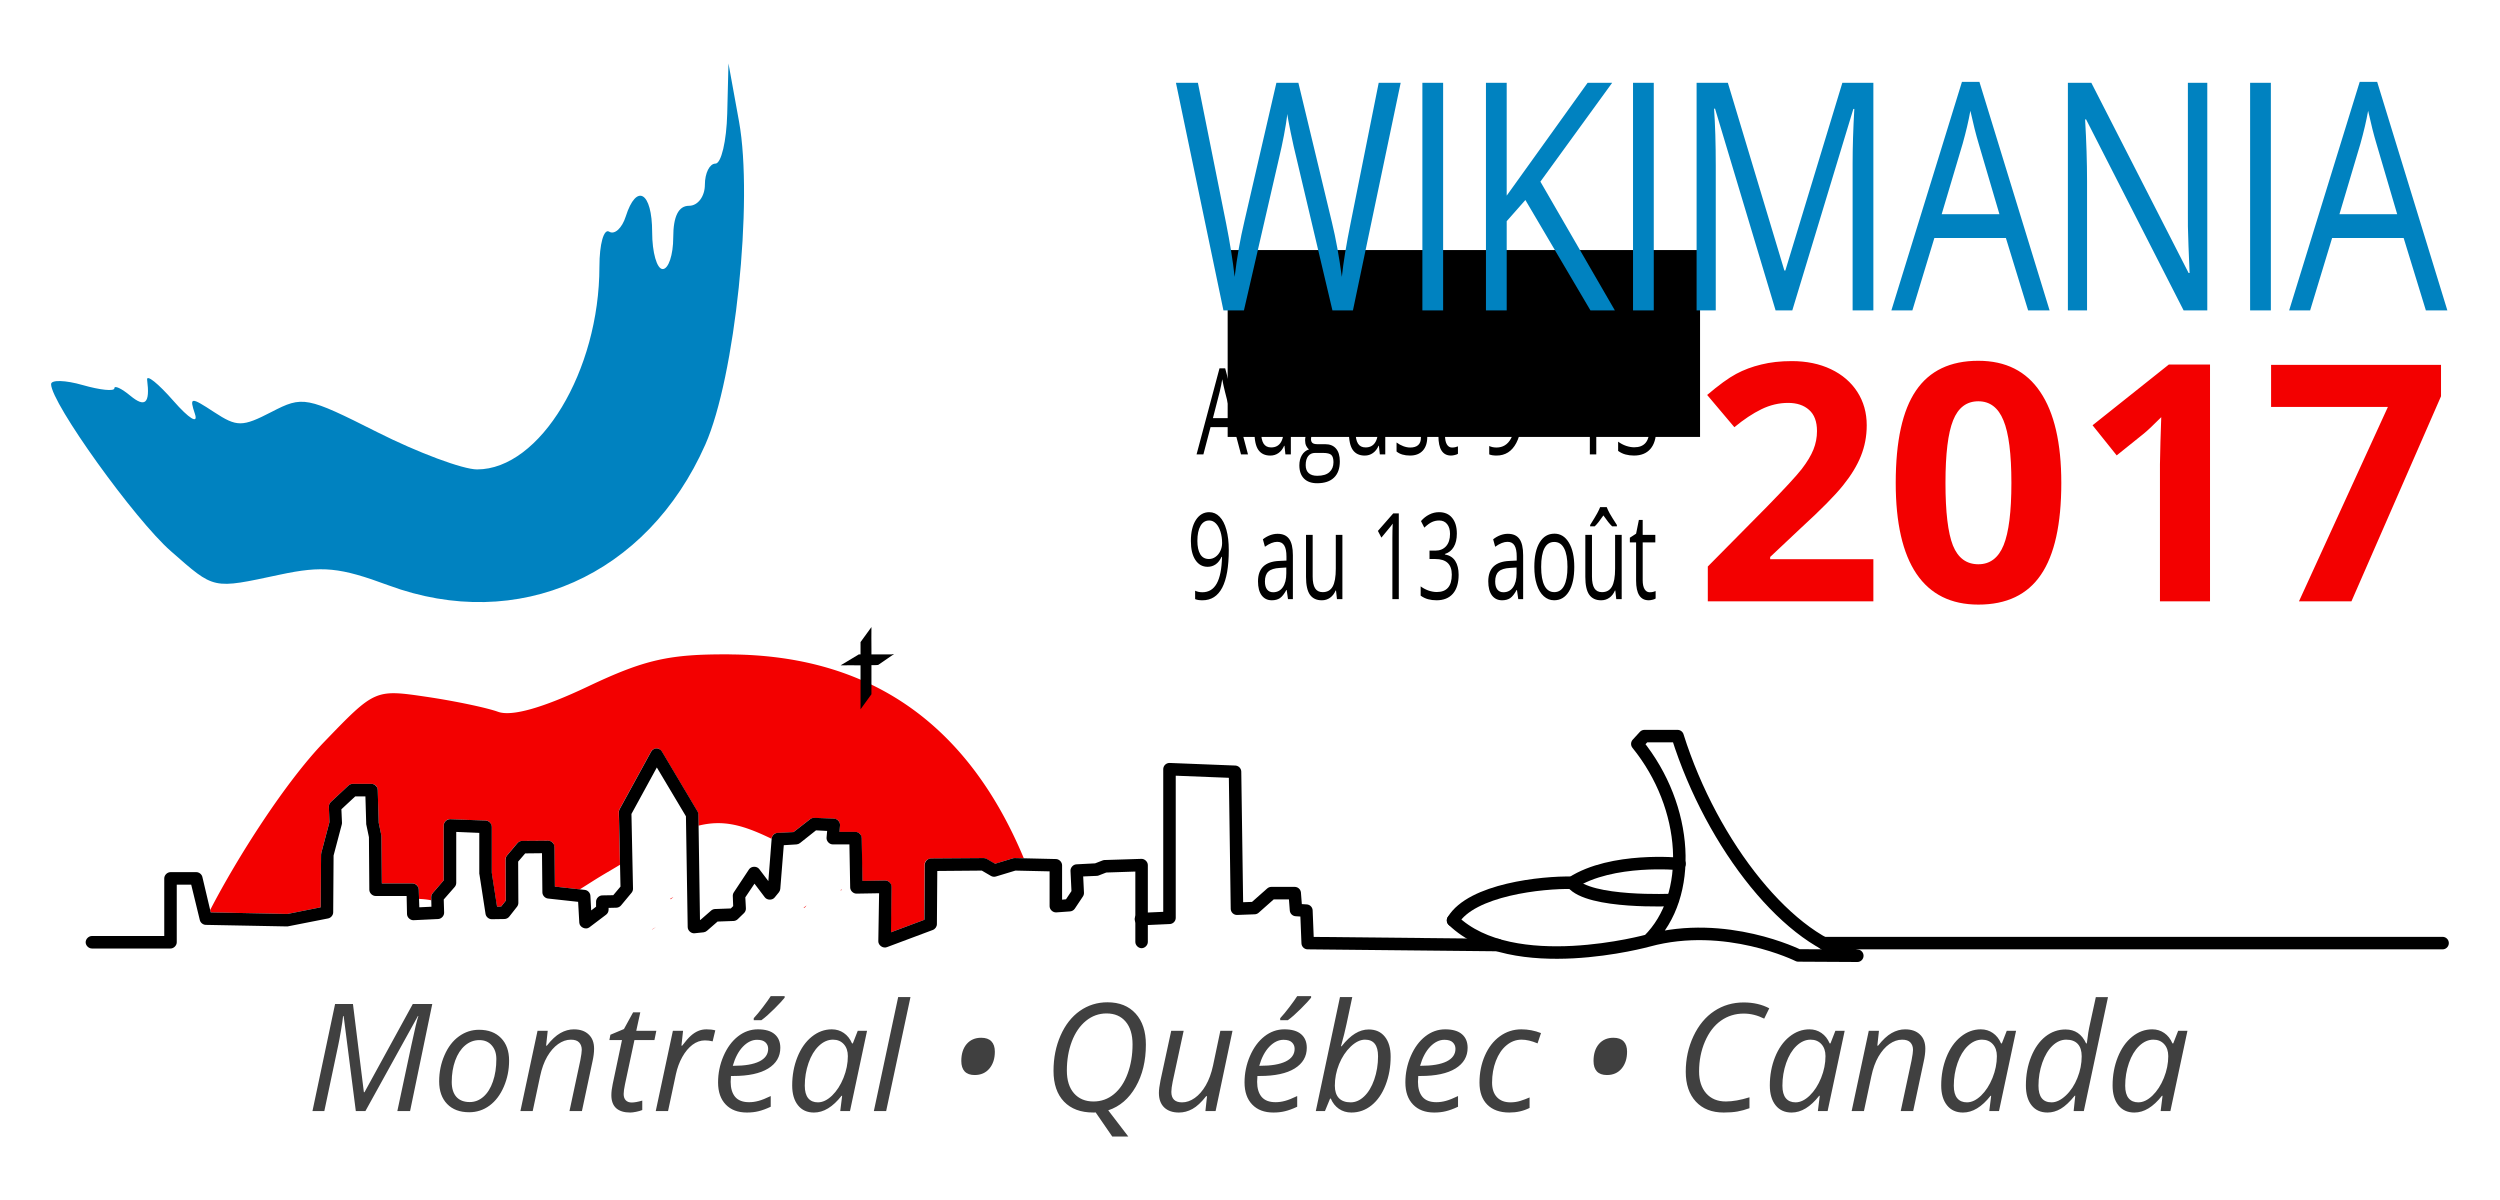
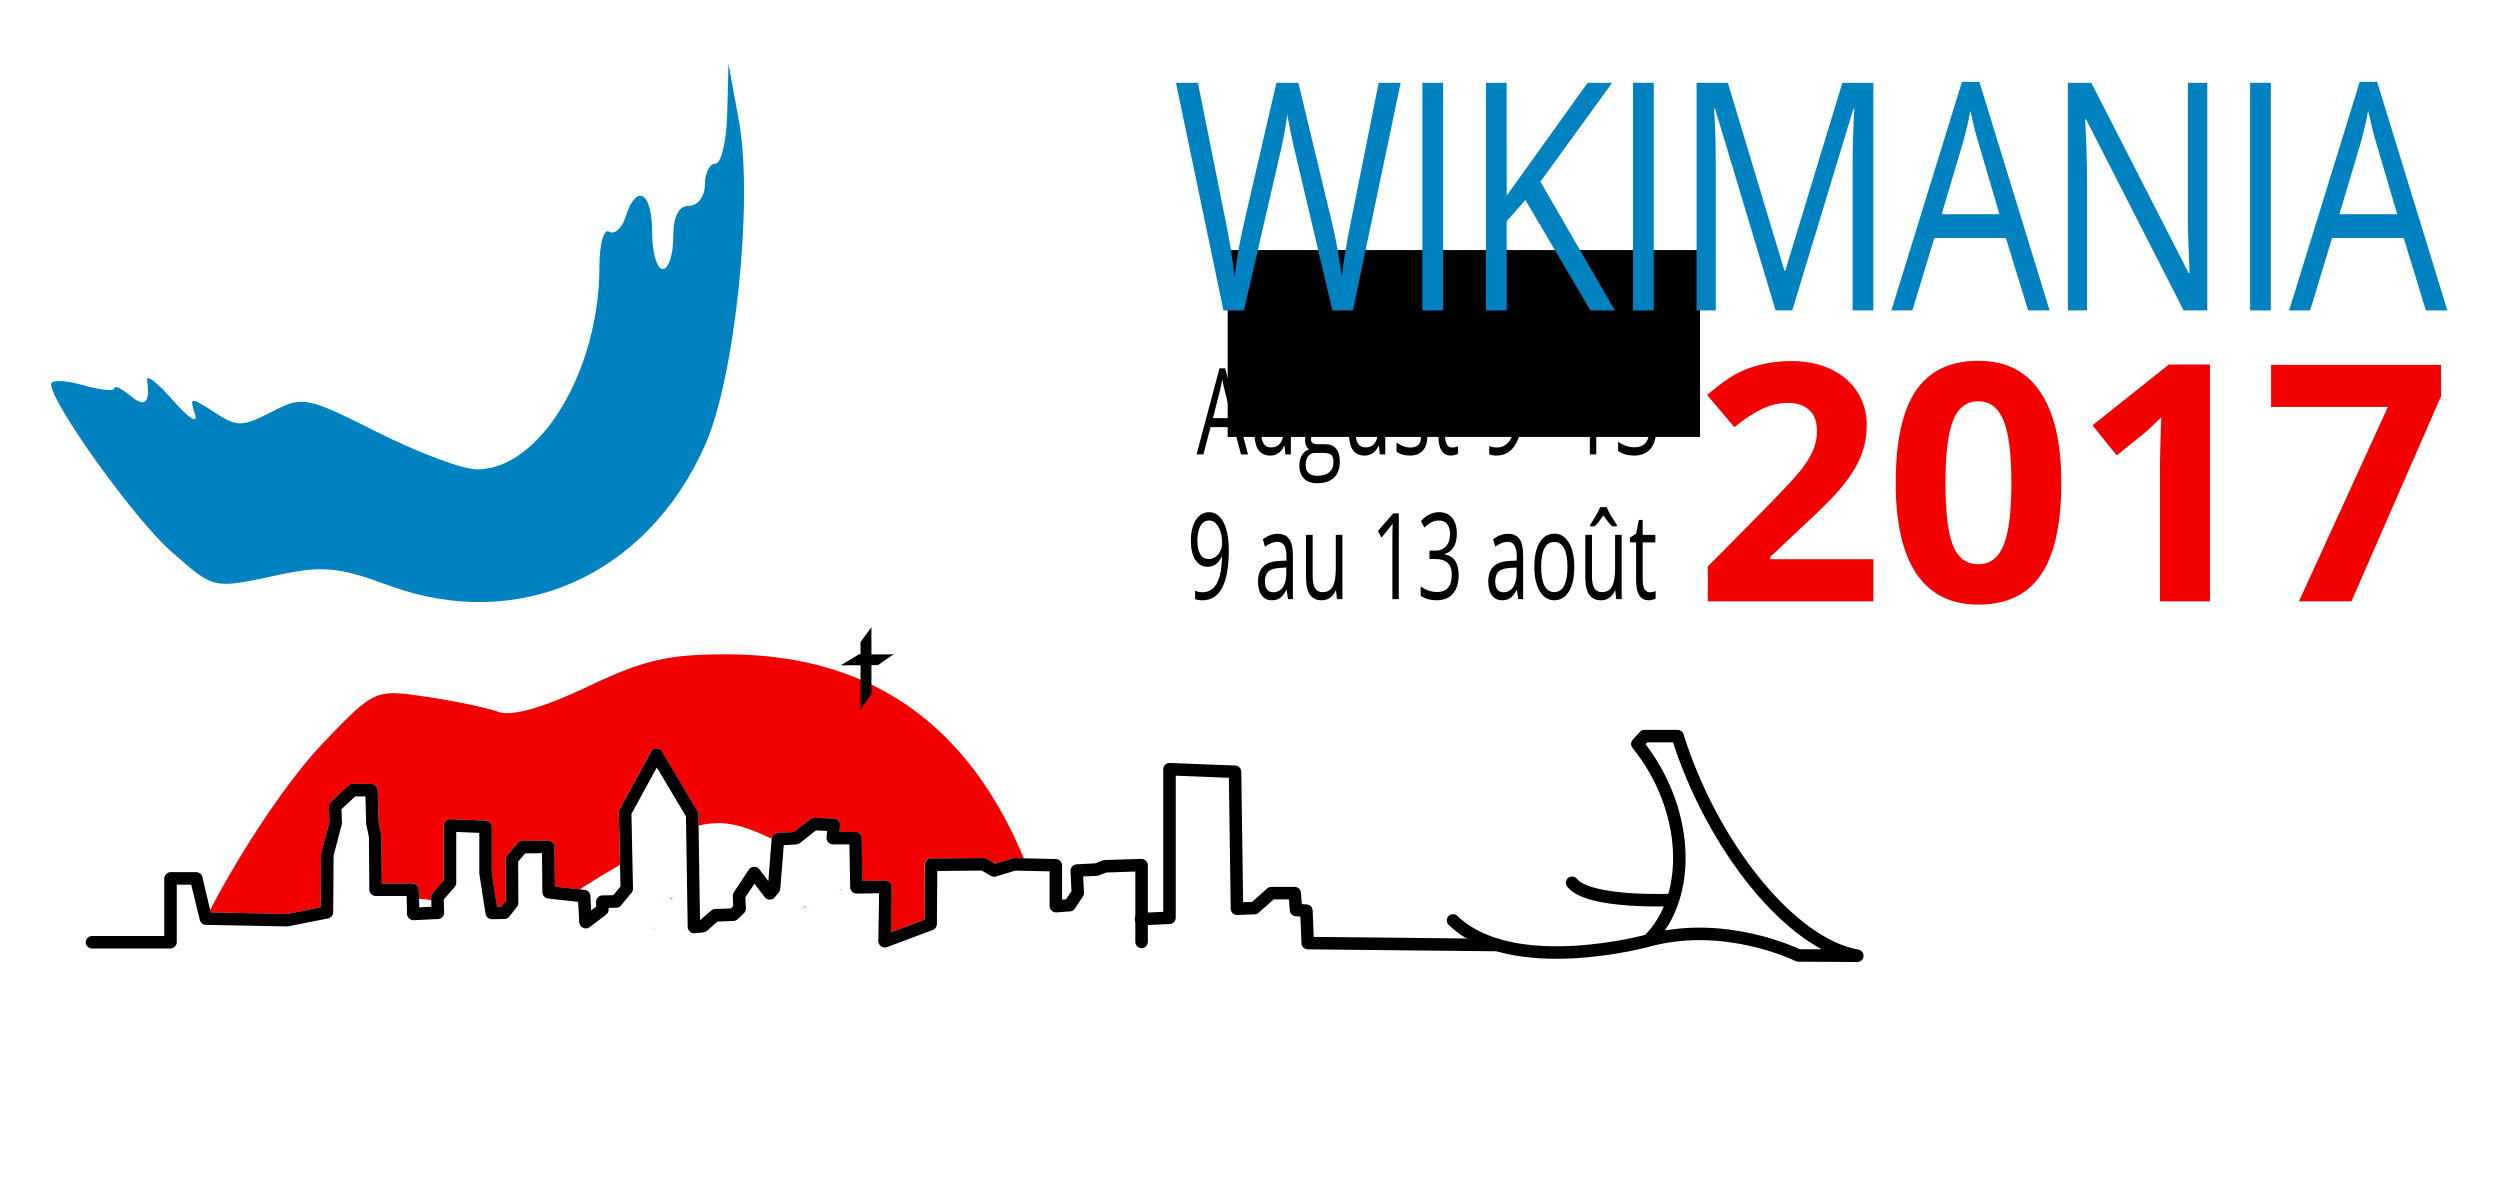
<svg xmlns="http://www.w3.org/2000/svg" xmlns:ns1="http://www.inkscape.org/namespaces/inkscape" xmlns:ns2="http://sodipodi.sourceforge.net/DTD/sodipodi-0.dtd" version="1.0" width="400" height="192" id="svg4603" ns1:version="0.91 r13725" ns2:docname="Wikimania_Montreal.svg" ns1:export-filename="/home/marc/Wikimania/Wikimania_Montreal.png" ns1:export-xdpi="107.91201" ns1:export-ydpi="107.91201">
  <ns2:namedview pagecolor="#ffffff" bordercolor="#666666" borderopacity="1" objecttolerance="10" gridtolerance="10" guidetolerance="10" ns1:pageopacity="0" ns1:pageshadow="2" ns1:window-width="1728" ns1:window-height="1089" id="namedview26" showgrid="false" ns1:zoom="0.60200703" ns1:cx="-297.36682" ns1:cy="38.282479" ns1:window-x="-8" ns1:window-y="-8" ns1:window-maximized="1" ns1:current-layer="svg4603" units="px" ns1:snap-smooth-nodes="true" ns1:object-nodes="true" />
  <title id="title2835">Wikimania Montreal</title>
  <defs id="defs4605" />
  <flowRoot xml:space="preserve" id="flowRoot9721" style="font-size:12px;font-style:normal;font-variant:normal;font-weight:normal;font-stretch:normal;text-align:center;line-height:125%;letter-spacing:0px;word-spacing:0px;writing-mode:lr-tb;text-anchor:middle;fill:#000000;fill-opacity:1;stroke:none;font-family:Courier;-inkscape-font-specification:Courier" transform="translate(0,-11.212)" ns1:export-filename="/home/marc/Wikimania/Wikimania_Montreal_logo.png" ns1:export-xdpi="108.08757" ns1:export-ydpi="108.08757">
    <flowRegion id="flowRegion9723">
      <rect id="rect9725" width="75.581" height="29.9" x="196.426" y="51.221" />
    </flowRegion>
    <flowPara id="flowPara9727" />
  </flowRoot>
  <g id="g6645" transform="translate(-0.007,-3.106)">
-     <path ns1:export-ydpi="108.08757" ns1:export-xdpi="108.08757" ns1:export-filename="/home/marc/Wikimania/Wikimania_Montreal_logo.png" ns1:connector-curvature="0" id="path7646" d="m 187.753,148.564 c 0.056,-0.044 -0.054,0.12 -0.11,0.165 -0.08,0.064 -0.181,0.14 -0.275,0.165 0.131,-0.107 0.252,-0.224 0.384,-0.329 z" style="fill:#b256ff;fill-opacity:1;fill-rule:nonzero;stroke:none" />
-     <path ns1:export-ydpi="108.08757" ns1:export-xdpi="108.08757" ns1:export-filename="/home/marc/Wikimania/Wikimania_Montreal_logo.png" ns1:connector-curvature="0" id="path2903" d="m 232.72,148.783 0.329,-0.384 c -0.463,0.401 -0.197,0.184 -0.494,0.439 0.058,-0.01 0.111,-0.044 0.165,-0.055 z" style="fill:#b256ff;fill-opacity:1;fill-rule:nonzero;stroke:none" />
    <path ns1:export-ydpi="108.08757" ns1:export-xdpi="108.08757" ns1:export-filename="/home/marc/Wikimania/Wikimania_Montreal_logo.png" ns1:connector-curvature="0" id="path1900-6" d="m 62.171,96.761 c -7.825,-2.896 -10.549,-3.164 -17.377,-1.711 -10.918,2.324 -10.367,2.443 -17.451,-3.76 -5.79,-5.07 -19.163,-23.714 -19.163,-26.717 0,-0.719 2.278,-0.655 5.062,0.144 2.784,0.798 5.062,1.032 5.062,0.519 0,-0.513 1.139,0.013 2.531,1.168 2.401,1.993 3.201,1.246 2.712,-2.531 -0.12,-0.928 1.774,0.591 4.21,3.374 2.501,2.858 4,3.774 3.444,2.103 -0.914,-2.745 -0.694,-2.768 3.054,-0.312 3.671,2.405 4.509,2.403 9.207,-0.026 5.001,-2.586 5.55,-2.48 16.958,3.265 6.484,3.266 13.649,5.937 15.921,5.937 10.066,0 19.574,-15.769 19.574,-32.463 0,-3.598 0.705,-6.107 1.566,-5.574 0.861,0.532 2.051,-0.562 2.645,-2.431 1.721,-5.422 4.226,-3.936 4.226,2.506 0,3.248 0.759,5.905 1.687,5.905 0.928,0 1.687,-2.278 1.687,-5.062 0,-3.374 0.844,-5.062 2.531,-5.062 1.406,0 2.531,-1.5 2.531,-3.374 0,-1.856 0.759,-3.374 1.687,-3.374 0.928,0 1.777,-3.606 1.888,-8.014 l 0.2,-8.014 1.686,9.28 c 2.312,12.721 -0.631,40.931 -5.392,51.699 -9.293,21.015 -29.955,30.197 -50.685,22.525 z" style="fill:#0082c0;fill-opacity:1" />
    <path ns1:export-ydpi="108.08757" ns1:export-xdpi="108.08757" ns1:export-filename="/home/marc/Wikimania/Wikimania_Montreal_logo.png" ns1:connector-curvature="0" d="m 105.002,151.395 c -0.224,0.136 -0.484,0.298 -0.714,0.439 0.052,-0.025 0.114,-0.025 0.165,-0.055 0.208,-0.152 0.368,-0.256 0.549,-0.384 z" id="path2963-9" style="fill:#f30000;fill-opacity:1" />
    <path ns1:export-ydpi="108.08757" ns1:export-xdpi="108.08757" ns1:export-filename="/home/marc/Wikimania/Wikimania_Montreal_logo.png" ns1:connector-curvature="0" d="m 159.743,141.073 c -0.044,0.03 -0.074,0.071 -0.11,0.11 -0.003,0.018 0.002,0.038 0,0.055 0.064,-0.057 0.183,-0.13 0.22,-0.165 -0.024,0.014 -0.058,-0.035 -0.11,0 z" id="path2957-3" style="fill:#f30000;fill-opacity:1" />
    <path ns1:export-ydpi="108.08757" ns1:export-xdpi="108.08757" ns1:export-filename="/home/marc/Wikimania/Wikimania_Montreal_logo.png" ns1:connector-curvature="0" d="m 134.651,145.411 c -0.052,0.04 -0.113,0.069 -0.165,0.11 0.02,0.016 0.033,0.04 0.055,0.055 0.02,-0.011 0.102,-0.034 0.11,-0.055 0.016,-0.042 0.036,-0.137 0,-0.11 z" id="path2953-3" style="fill:#f30000;fill-opacity:1" />
    <path ns1:export-ydpi="108.08757" ns1:export-xdpi="108.08757" ns1:export-filename="/home/marc/Wikimania/Wikimania_Montreal_logo.png" ns1:connector-curvature="0" d="m 107.747,146.674 c -0.014,-0.01 -0.188,0.051 -0.439,0.165 -0.03,0.053 -0.035,0.11 -0.055,0.165 0.291,-0.215 0.512,-0.323 0.494,-0.33 z" id="path2949-6" style="fill:#f30000;fill-opacity:1" />
    <path ns1:export-ydpi="108.08757" ns1:export-xdpi="108.08757" ns1:export-filename="/home/marc/Wikimania/Wikimania_Montreal_logo.png" ns1:connector-curvature="0" d="m 129.051,147.991 c 8.1e-4,0.012 -0.101,0.108 -0.275,0.329 -0.069,0.04 -0.147,0.031 -0.22,0.055 0.245,-0.227 0.493,-0.399 0.494,-0.384 z" id="path2947-8" style="fill:#f30000;fill-opacity:1" />
    <path ns1:export-ydpi="108.08757" ns1:export-xdpi="108.08757" ns1:export-filename="/home/marc/Wikimania/Wikimania_Montreal_logo.png" id="path3712" d="m 116.88,107.806 c -9.809,-0.065 -13.679,0.813 -22.844,5.156 -7.243,3.432 -12.174,4.819 -14.344,4.031 -1.818,-0.66 -6.991,-1.742 -11.5,-2.406 -8.179,-1.205 -8.221,-1.176 -16.312,7.219 -6.186,6.417 -13.816,18.335 -18.25,26.906 l 0.094,0.375 12.219,0.25 0.062,0 5.312,-1.062 0.062,-8.438 a 1,1 0 0 1 0,-0.062 1,1 0 0 1 0,-0.094 1,1 0 0 1 0.031,-0.094 l 1.312,-4.938 -0.094,-2.438 a 1,1 0 0 1 0,-0.062 1,1 0 0 1 0,-0.094 1,1 0 0 1 0.031,-0.125 1,1 0 0 1 0.031,-0.094 1,1 0 0 1 0.031,-0.094 1,1 0 0 1 0.031,-0.062 1,1 0 0 1 0.062,-0.094 1,1 0 0 1 0.062,-0.094 1,1 0 0 1 0.062,-0.062 l 2.844,-2.656 a 1,1 0 0 1 0.031,-0.031 1,1 0 0 1 0.094,-0.062 1,1 0 0 1 0.094,-0.031 1,1 0 0 1 0.062,-0.062 1,1 0 0 1 0.125,-0.031 1,1 0 0 1 0.094,-0.031 1,1 0 0 1 0.094,0 1,1 0 0 1 0.094,0 l 2.969,0 a 1,1 0 0 1 0.031,0 1,1 0 0 1 0.094,0 1,1 0 0 1 0.125,0.031 1,1 0 0 1 0.094,0.031 1,1 0 0 1 0.094,0.031 1,1 0 0 1 0.062,0.062 1,1 0 0 1 0.094,0.031 1,1 0 0 1 0.094,0.062 1,1 0 0 1 0.062,0.094 1,1 0 0 1 0.062,0.062 1,1 0 0 1 0.062,0.094 1,1 0 0 1 0.031,0.094 1,1 0 0 1 0.031,0.094 1,1 0 0 1 0.031,0.094 1,1 0 0 1 0.031,0.094 1,1 0 0 1 0,0.094 l 0.156,5.219 0,0.031 0.438,2.094 a 1,1 0 0 1 0,0.094 1,1 0 0 1 0,0.094 l 0.062,7.438 4.906,0 a 1,1 0 0 1 0.031,0 1,1 0 0 1 0.094,0 1,1 0 0 1 0.125,0.031 1,1 0 0 1 0.094,0.031 1,1 0 0 1 0.094,0.031 1,1 0 0 1 0.062,0.062 1,1 0 0 1 0.094,0.031 1,1 0 0 1 0.094,0.063 1,1 0 0 1 0.062,0.094 1,1 0 0 1 0.062,0.062 1,1 0 0 1 0.062,0.094 1,1 0 0 1 0.031,0.094 1,1 0 0 1 0.031,0.094 1,1 0 0 1 0.031,0.094 1,1 0 0 1 0.031,0.094 1,1 0 0 1 0,0.094 l 0.062,1.5 c 0.603,0.024 1.254,0.08 1.938,0.219 l 0,-0.469 a 1,1 0 0 1 0,-0.062 1,1 0 0 1 0,-0.094 1,1 0 0 1 0.031,-0.094 1,1 0 0 1 0.031,-0.094 1,1 0 0 1 0.031,-0.094 1,1 0 0 1 0.031,-0.094 1,1 0 0 1 0.062,-0.094 1,1 0 0 1 0.062,-0.062 l 1.75,-2.031 0,-8.781 a 1,1 0 0 1 0,-0.094 1,1 0 0 1 0.031,-0.094 1,1 0 0 1 0,-0.125 1,1 0 0 1 0.062,-0.094 1,1 0 0 1 0.031,-0.062 1,1 0 0 1 0.062,-0.094 1,1 0 0 1 0.062,-0.094 1,1 0 0 1 0.062,-0.062 1,1 0 0 1 0.062,-0.062 1,1 0 0 1 0.094,-0.062 1,1 0 0 1 0.094,-0.062 1,1 0 0 1 0.062,-0.031 1,1 0 0 1 0.125,-0.031 1,1 0 0 1 0.094,-0.031 1,1 0 0 1 0.094,0 1,1 0 0 1 0.094,0 l 5.688,0.219 a 1,1 0 0 1 0.031,0 1,1 0 0 1 0.094,0 1,1 0 0 1 0.125,0.031 1,1 0 0 1 0.094,0.031 1,1 0 0 1 0.094,0.031 1,1 0 0 1 0.062,0.062 1,1 0 0 1 0.094,0.062 1,1 0 0 1 0.062,0.062 1,1 0 0 1 0.062,0.062 1,1 0 0 1 0.062,0.094 1,1 0 0 1 0.062,0.094 1,1 0 0 1 0.031,0.094 1,1 0 0 1 0.062,0.094 1,1 0 0 1 0,0.094 1,1 0 0 1 0.031,0.094 1,1 0 0 1 0,0.094 l 0,7.344 0.844,5.438 0.656,-0.031 0.75,-0.938 -0.031,-6.562 a 1,1 0 0 1 0,-0.094 1,1 0 0 1 0,-0.125 1,1 0 0 1 0.031,-0.094 1,1 0 0 1 0.031,-0.094 1,1 0 0 1 0.062,-0.094 1,1 0 0 1 0.031,-0.062 1,1 0 0 1 0.062,-0.094 l 1.656,-1.969 a 1,1 0 0 1 0.062,-0.062 1,1 0 0 1 0.062,-0.062 1,1 0 0 1 0.094,-0.062 1,1 0 0 1 0.094,-0.062 1,1 0 0 1 0.094,-0.031 1,1 0 0 1 0.094,-0.062 1,1 0 0 1 0.094,0 1,1 0 0 1 0.094,-0.031 1,1 0 0 1 0.094,0 l 4.125,-0.032 a 1,1 0 0 1 0.062,0 1,1 0 0 1 0.094,0 1,1 0 0 1 0.125,0.031 1,1 0 0 1 0.094,0.031 1,1 0 0 1 0.094,0.031 1,1 0 0 1 0.062,0.062 1,1 0 0 1 0.094,0.031 1,1 0 0 1 0.094,0.062 1,1 0 0 1 0.062,0.094 1,1 0 0 1 0.062,0.062 1,1 0 0 1 0.062,0.094 1,1 0 0 1 0.031,0.094 1,1 0 0 1 0.031,0.094 1,1 0 0 1 0.031,0.094 1,1 0 0 1 0.031,0.094 1,1 0 0 1 0,0.094 l 0.062,6.375 4,0.438 2.125,-1.344 c 1.76,-1.111 2.835,-1.696 4.312,-2.594 l -0.188,-8.344 a 1,1 0 0 1 0,-0.125 1,1 0 0 1 0,-0.094 1,1 0 0 1 0.031,-0.094 1,1 0 0 1 0.031,-0.094 1,1 0 0 1 0.031,-0.094 l 5.063,-9.25 a 1,1 0 0 1 0.031,-0.062 1,1 0 0 1 0.062,-0.094 1,1 0 0 1 0.062,-0.062 1,1 0 0 1 0.094,-0.062 1,1 0 0 1 0.062,-0.062 1,1 0 0 1 0.094,-0.062 1,1 0 0 1 0.094,-0.031 1,1 0 0 1 0.094,-0.031 1,1 0 0 1 0.094,-0.031 1,1 0 0 1 0.094,0 1,1 0 0 1 0.125,0 1,1 0 0 1 0.094,0 1,1 0 0 1 0.094,0 1,1 0 0 1 0.094,0.031 1,1 0 0 1 0.094,0.031 1,1 0 0 1 0.094,0.062 1,1 0 0 1 0.062,0.062 1,1 0 0 1 0.094,0.062 1,1 0 0 1 0.062,0.062 1,1 0 0 1 0.062,0.062 1,1 0 0 1 0.062,0.094 l 5.719,9.625 a 1,1 0 0 1 0,0.031 1,1 0 0 1 0.062,0.062 1,1 0 0 1 0.031,0.125 1,1 0 0 1 0,0.094 1,1 0 0 1 0.031,0.094 1,1 0 0 1 0,0.094 l 0.031,1.75 c 3.995,-1.001 7.169,-0.093 11.688,2.094 l 0,-0.031 a 1,1 0 0 1 0,-0.031 1,1 0 0 1 0.031,-0.094 1,1 0 0 1 0,-0.094 1,1 0 0 1 0.062,-0.094 1,1 0 0 1 0.031,-0.094 1,1 0 0 1 0.062,-0.062 1,1 0 0 1 0.062,-0.094 1,1 0 0 1 0.062,-0.062 1,1 0 0 1 0.062,-0.062 1,1 0 0 1 0.094,-0.062 1,1 0 0 1 0.094,-0.062 1,1 0 0 1 0.094,-0.031 1,1 0 0 1 0.094,-0.031 1,1 0 0 1 0.094,-0.031 1,1 0 0 1 0.094,0 l 2.562,-0.125 2.656,-2.062 a 1,1 0 0 1 0.062,-0.031 1,1 0 0 1 0.094,-0.062 1,1 0 0 1 0.094,-0.031 1,1 0 0 1 0.094,-0.062 1,1 0 0 1 0.094,0 1,1 0 0 1 0.094,-0.031 1,1 0 0 1 0.094,0 l 3.188,0.125 a 1,1 0 0 1 0.094,0 1,1 0 0 1 0.094,0.031 1,1 0 0 1 0.125,0.031 1,1 0 0 1 0.094,0.031 1,1 0 0 1 0.062,0.031 1,1 0 0 1 0.094,0.062 1,1 0 0 1 0.062,0.062 1,1 0 0 1 0.094,0.062 1,1 0 0 1 0.062,0.094 1,1 0 0 1 0.062,0.094 1,1 0 0 1 0.031,0.062 1,1 0 0 1 0.031,0.094 1,1 0 0 1 0.031,0.094 1,1 0 0 1 0.031,0.125 1,1 0 0 1 0,0.094 1,1 0 0 1 0,0.094 l -0.094,1.062 2.562,0 a 1,1 0 0 1 0.031,0 1,1 0 0 1 0.094,0 1,1 0 0 1 0.125,0.031 1,1 0 0 1 0.094,0.031 1,1 0 0 1 0.094,0.031 1,1 0 0 1 0.062,0.062 1,1 0 0 1 0.094,0.031 1,1 0 0 1 0.094,0.062 1,1 0 0 1 0.062,0.094 1,1 0 0 1 0.062,0.062 1,1 0 0 1 0.062,0.094 1,1 0 0 1 0.031,0.094 1,1 0 0 1 0.031,0.094 1,1 0 0 1 0.031,0.094 1,1 0 0 1 0.031,0.094 1,1 0 0 1 0,0.094 l 0.125,6.875 3.625,-0.062 a 1,1 0 0 1 0.094,0 1,1 0 0 1 0.094,0 1,1 0 0 1 0.125,0.031 1,1 0 0 1 0.094,0.031 1,1 0 0 1 0.094,0.031 1,1 0 0 1 0.062,0.062 1,1 0 0 1 0.094,0.062 1,1 0 0 1 0.062,0.062 1,1 0 0 1 0.062,0.062 1,1 0 0 1 0.062,0.094 1,1 0 0 1 0.062,0.094 1,1 0 0 1 0.031,0.094 1,1 0 0 1 0.062,0.094 1,1 0 0 1 0,0.094 1,1 0 0 1 0.031,0.094 1,1 0 0 1 0,0.094 l -0.094,7.281 5.344,-2 0.062,-8.812 a 1,1 0 0 1 0,-0.062 1,1 0 0 1 0,-0.094 1,1 0 0 1 0.031,-0.125 1,1 0 0 1 0.031,-0.094 1,1 0 0 1 0.031,-0.094 1,1 0 0 1 0.062,-0.062 1,1 0 0 1 0.062,-0.094 1,1 0 0 1 0.062,-0.062 1,1 0 0 1 0.062,-0.062 1,1 0 0 1 0.094,-0.062 1,1 0 0 1 0.094,-0.062 1,1 0 0 1 0.094,-0.031 1,1 0 0 1 0.094,-0.062 1,1 0 0 1 0.094,0 1,1 0 0 1 0.094,-0.031 1,1 0 0 1 0.094,0 l 8.406,-0.062 a 1,1 0 0 1 0.031,0 1,1 0 0 1 0.094,0 1,1 0 0 1 0.094,0.031 1,1 0 0 1 0.094,0 1,1 0 0 1 0.094,0.062 1,1 0 0 1 0.094,0.031 l 1.344,0.781 2.781,-0.844 a 1,1 0 0 1 0.062,-0.031 1,1 0 0 1 0.094,0 1,1 0 0 1 0.094,-0.031 1,1 0 0 1 0.094,0 l 1.5,0.031 c -8.978,-21.546 -24.602,-32.476 -46.968,-32.625 z" style="fill:#f30000;fill-opacity:1" ns1:connector-curvature="0" />
    <path ns1:export-ydpi="108.08757" ns1:export-xdpi="108.08757" ns1:export-filename="/home/marc/Wikimania/Wikimania_Montreal_logo.png" ns2:nodetypes="ccccccccccccccccccccccccccccccccccccccccccccccccccccccccccscccccccccccccccccccccccccccccccccccccccccccccccccccccccccccccccccccccccccccccccccccccccccccccccccccccccccccsccccccccccccccccccccccccccccccccccccccccccccccccccc" ns1:connector-curvature="0" id="path4372" d="m 104.88,122.868 c -0.287,0.055 -0.546,0.244 -0.688,0.5 l -5.063,9.25 c -0.073,0.155 -0.106,0.329 -0.094,0.5 l 0.25,11.844 -1.156,1.375 -1.75,0.031 c -0.524,5e-5 -1,0.476 -1,1 l 0,0.812 -0.781,0.594 -0.125,-2.344 c -0.025,-0.463 -0.415,-0.88 -0.875,-0.938 l -4.812,-0.531 -0.062,-6.375 c -0.016,-0.524 -0.508,-0.985 -1.031,-0.969 l -4.125,0.031 c -0.299,-1.7e-4 -0.595,0.142 -0.781,0.375 l -1.656,1.969 c -0.147,0.184 -0.226,0.421 -0.219,0.656 l 0.031,6.563 -0.75,0.938 -0.656,0.031 -0.844,-5.438 0,-7.344 c 2e-4,-0.513 -0.456,-0.984 -0.969,-1 l -5.688,-0.219 c -0.534,-0.017 -1.031,0.466 -1.031,1 l 0,8.781 -1.75,2.031 c -0.165,0.187 -0.256,0.438 -0.25,0.688 l 0.031,1.5 -1.938,0.094 -0.094,-2.844 c -0.016,-0.513 -0.487,-0.969 -1,-0.969 l -4.906,0 -0.062,-7.438 c 0.006,-0.062 0.006,-0.125 0,-0.188 l -0.438,-2.094 0,-0.031 -0.156,-5.219 c -0.016,-0.513 -0.487,-0.969 -1,-0.969 l -2.969,0 c -0.25,-0.006 -0.5,0.085 -0.688,0.25 l -2.844,2.656 c -0.211,0.199 -0.328,0.492 -0.312,0.781 l 0.094,2.438 -1.312,4.938 c -0.021,0.082 -0.031,0.166 -0.031,0.25 l -0.062,8.438 -5.312,1.062 -0.062,0 -12.219,-0.25 -1.344,-5.688 c -0.11,-0.426 -0.529,-0.75 -0.969,-0.75 l -4.125,0 c -0.524,5e-5 -1,0.476 -1,1 l 0,9.219 -11.562,0 c -0.528,-0.007 -1.014,0.472 -1.014,1 0,0.528 0.486,1.007 1.014,1 l 12.562,0 c 0.524,-5e-5 1,-0.476 1,-1 l 0,-9.219 2.312,0 1.375,5.656 c 0.098,0.437 0.521,0.778 0.969,0.781 l 13.031,0.25 c 0.063,-0.004 0.126,-0.015 0.188,-0.031 l 6.344,-1.25 c 0.448,-0.086 0.806,-0.513 0.812,-0.969 l 0.062,-9.094 1.312,-4.969 c 0.027,-0.102 0.037,-0.208 0.031,-0.312 l -0.094,-2.125 2.219,-2.062 1.625,0 0.125,4.281 c -0.004,0.052 -0.004,0.104 0,0.156 l 0.438,2.094 0,0.031 0.062,8.375 c 6e-5,0.524 0.476,1 1,1 l 4.969,0 0.062,2.906 c 0.016,0.535 0.529,1.002 1.062,0.969 l 3.938,-0.188 c 0.513,-0.032 0.955,-0.518 0.938,-1.031 l -0.062,-2.094 1.75,-2 c 0.158,-0.179 0.249,-0.417 0.25,-0.656 l 0,-8.156 3.688,0.156 0,6.531 c 0.006,0.053 0.017,0.105 0.031,0.156 l 0.969,6.281 c 0.075,0.48 0.546,0.865 1.031,0.844 l 2,-0.031 c 0.304,-0.007 0.601,-0.162 0.781,-0.406 l 1.25,-1.594 c 0.129,-0.18 0.197,-0.404 0.188,-0.625 l -0.031,-6.562 1.125,-1.312 2.688,-0.031 0.062,6.25 c -0.004,0.484 0.394,0.939 0.875,1 l 4.844,0.531 0.188,3.344 c 0.039,0.717 1.017,1.177 1.594,0.75 l 2.687,-2.031 c 0.245,-0.18 0.399,-0.477 0.406,-0.781 l 0,-0.312 1.25,-0.031 c 0.288,-0.009 0.57,-0.15 0.75,-0.375 l 1.688,-2.031 c 0.147,-0.184 0.226,-0.421 0.219,-0.656 l -0.25,-11.938 4.062,-7.438 4.656,7.812 0.281,17.719 c -0.002,0.556 0.54,1.052 1.094,1 l 1.469,-0.156 c 0.197,-0.028 0.384,-0.116 0.531,-0.25 l 1.688,-1.469 2.562,-0.094 c 0.258,-0.01 0.51,-0.125 0.688,-0.312 l 1,-0.969 c 0.191,-0.197 0.296,-0.476 0.281,-0.75 l -0.094,-1.75 1.469,-2.188 1.656,2.188 c 0.364,0.474 1.18,0.491 1.562,0.031 l 0.688,-0.844 c 0.122,-0.151 0.2,-0.338 0.219,-0.531 l 0.562,-7 2.031,-0.125 c 0.204,-0.013 0.403,-0.091 0.562,-0.219 l 2.562,-2.031 1.781,0.094 -0.094,1.062 c -0.052,0.554 0.444,1.096 1,1.094 l 2.656,0 0.125,6.906 c 0.016,0.524 0.508,0.985 1.031,0.969 l 3.594,-0.062 -0.125,7.688 c -0.007,0.655 0.768,1.183 1.375,0.938 l 7.344,-2.75 c 0.381,-0.14 0.656,-0.531 0.656,-0.938 l 0.062,-8.5 7.125,-0.062 1.5,0.875 c 0.238,0.125 0.527,0.148 0.781,0.062 l 3.094,-0.938 5.469,0.125 0,5.594 c 0.015,0.546 0.55,1.02 1.094,0.969 l 2.188,-0.156 c 0.298,-0.024 0.583,-0.189 0.75,-0.438 l 1.312,-1.969 c 0.112,-0.175 0.168,-0.386 0.156,-0.594 l -0.125,-2.594 2.219,-0.094 c 0.119,-0.01 0.236,-0.042 0.344,-0.094 l 1.125,-0.438 4.656,-0.156 0,11.25 c -0.007,0.528 0.472,1.014 1,1.014 0.528,0 1.007,-0.486 1,-1.014 l 0,-12.281 c 2.1e-4,-0.534 -0.497,-1.017 -1.031,-1 l -5.906,0.187 c -0.129,0.007 -0.258,0.038 -0.375,0.094 l -1.125,0.438 -3,0.156 c -0.513,0.032 -0.955,0.518 -0.938,1.031 l 0.156,3.25 -0.875,1.312 -0.625,0.062 0,-5.5 c 2e-4,-0.513 -0.456,-0.984 -0.969,-1 l -6.625,-0.156 c -0.117,5e-4 -0.234,0.022 -0.344,0.062 l -2.781,0.844 -1.344,-0.781 c -0.152,-0.084 -0.326,-0.128 -0.5,-0.125 l -8.406,0.062 c -0.524,5e-5 -1,0.476 -1,1 l -0.062,8.812 -5.344,2 0.094,-7.281 c 2.1e-4,-0.534 -0.497,-1.017 -1.031,-1 l -3.625,0.062 -0.125,-6.875 c -0.016,-0.513 -0.487,-0.969 -1,-0.969 l -2.562,0 0.094,-1.062 c 0.034,-0.534 -0.434,-1.047 -0.969,-1.062 l -3.188,-0.125 c -0.225,-1.7e-4 -0.449,0.078 -0.625,0.219 l -2.656,2.062 -2.562,0.125 c -0.473,0.028 -0.894,0.435 -0.938,0.906 l -0.531,6.812 -1.469,-1.938 c -0.388,-0.5 -1.277,-0.466 -1.625,0.062 l -2.438,3.688 c -0.112,0.175 -0.168,0.386 -0.156,0.594 l 0.062,1.594 -0.375,0.375 -2.531,0.094 c -0.229,0.009 -0.454,0.099 -0.625,0.25 l -1.719,1.5 -0.062,0 -0.25,-16.844 c 0.003,-0.174 -0.041,-0.348 -0.125,-0.5 l -5.719,-9.625 c -0.207,-0.344 -0.636,-0.539 -1.031,-0.469 z" style="color:#000000;font-style:normal;font-variant:normal;font-weight:normal;font-stretch:normal;font-size:medium;line-height:normal;font-family:Sans;-inkscape-font-specification:Sans;text-indent:0;text-align:start;text-decoration:none;text-decoration-line:none;letter-spacing:normal;word-spacing:normal;text-transform:none;direction:ltr;block-progression:tb;writing-mode:lr-tb;baseline-shift:baseline;text-anchor:start;display:inline;overflow:visible;visibility:visible;fill:#000000;fill-opacity:1;stroke:none;stroke-width:2;marker:none;enable-background:accumulate" />
    <path ns1:export-ydpi="108.08757" ns1:export-xdpi="108.08757" ns1:export-filename="/home/marc/Wikimania/Wikimania_Montreal_logo.png" ns2:nodetypes="cccccccccccccccccc" ns1:connector-curvature="0" id="path3034" d="m 139.436,103.436 -1.744,2.406 c 0.013,0.655 8.1e-4,1.313 0,1.969 -0.094,-10e-4 -0.188,0.002 -0.281,0 l -2.906,1.748 c 1.056,-0.019 2.131,-0.001 3.188,0 -7.6e-4,0.452 4.1e-4,2.019 0,2.471 -5.8e-4,0.829 -1e-5,1.671 0,2.5 l 0,2.062 1.744,-2.406 0,-2.063 c 1e-5,-0.493 1.1e-4,-2.103 0,-2.596 0.093,-0.007 0.775,0.019 1.076,-0.031 l 2.568,-1.765 c -0.455,0.105 0.054,-0.015 -0.411,0.079 -0.873,0.01 -2.359,-2e-5 -3.233,0 -7.4e-4,-0.3 9.9e-4,-0.606 0,-0.906 -0.004,-1.159 -0.022,-2.31 0,-3.469 z" />
    <path ns1:export-ydpi="108.08757" ns1:export-xdpi="108.08757" ns1:export-filename="/home/marc/Wikimania/Wikimania_Montreal_logo.png" ns2:nodetypes="cccccccccccc" ns1:connector-curvature="0" id="path8712" d="m 182.557,150.161 4.568,-0.208 0,-23.775 10.486,0.415 0.311,21.906 2.803,-0.104 2.699,-2.388 3.737,0 0.208,2.699 1.661,0.104 0.208,5.191 30.367,0.311" style="fill:none;stroke:#000000;stroke-width:2;stroke-linecap:round;stroke-linejoin:round;stroke-miterlimit:4;stroke-dasharray:none;stroke-opacity:1" />
    <path ns1:export-ydpi="108.08757" ns1:export-xdpi="108.08757" ns1:export-filename="/home/marc/Wikimania/Wikimania_Montreal_logo.png" ns2:nodetypes="cccccccc" ns1:connector-curvature="0" id="path8714" d="m 232.495,150.368 c 9.551,9.24 31.25,3.218 31.25,3.218 12.406,-3.374 23.982,2.388 23.982,2.388 l 9.448,0.052 C 286.533,154.158 273.97,138.533 268.416,120.884 l -5.295,0 -1.142,1.246 c 8.202,10.122 9.032,24.294 1.765,31.457" style="fill:none;stroke:#000000;stroke-width:2;stroke-linecap:round;stroke-linejoin:round;stroke-miterlimit:4;stroke-dasharray:none;stroke-opacity:1" />
-     <path ns1:export-ydpi="108.08757" ns1:export-xdpi="108.08757" ns1:export-filename="/home/marc/Wikimania/Wikimania_Montreal_logo.png" ns1:connector-curvature="0" id="path8716" d="m 390.819,154.002 -99.096,0" style="fill:none;stroke:#000000;stroke-width:2;stroke-linecap:round;stroke-linejoin:round;stroke-miterlimit:4;stroke-dasharray:none;stroke-opacity:1" />
-     <path ns1:export-ydpi="108.08757" ns1:export-xdpi="108.08757" ns1:export-filename="/home/marc/Wikimania/Wikimania_Montreal_logo.png" ns2:nodetypes="ccc" ns1:connector-curvature="0" id="path8718" d="m 232.495,150.368 c 2.959,-4.931 14.275,-6.125 19.051,-6.022 6.385,-4.101 17.182,-3.011 17.182,-3.011" style="fill:none;stroke:#000000;stroke-width:2;stroke-linecap:round;stroke-linejoin:bevel;stroke-miterlimit:4;stroke-dasharray:none;stroke-opacity:1" />
    <path ns1:export-ydpi="108.08757" ns1:export-xdpi="108.08757" ns1:export-filename="/home/marc/Wikimania/Wikimania_Montreal_logo.png" ns2:nodetypes="cc" ns1:connector-curvature="0" id="path8720" d="m 267.586,147.098 c 0,0 -13.393,0.623 -16.04,-2.751" style="fill:none;stroke:#000000;stroke-width:2;stroke-linecap:round;stroke-linejoin:round;stroke-miterlimit:4;stroke-dasharray:none;stroke-opacity:1" />
    <path id="path10087" d="m 313.918,16.205 -11.289,36.562 3.359,0 3.516,-11.582 11.445,0 3.555,11.582 3.438,0 -11.23,-36.562 -2.793,0 z m 63.641,0 -11.289,36.562 3.359,0 3.516,-11.582 11.445,0 3.555,11.582 3.438,0 -11.23,-36.562 -2.793,0 z m -189.402,0.148 7.598,36.414 3.281,0 5.586,-24.234 c 0.625,-2.607 1.081,-5.005 1.367,-7.197 0.013,0.332 0.189,1.319 0.527,2.963 0.339,1.644 0.645,3.005 0.918,4.084 l 5.762,24.385 3.281,0 7.637,-36.414 -3.516,0 -4.492,22.441 c -0.69,3.387 -1.159,6.259 -1.406,8.617 -0.43,-3.238 -0.957,-6.143 -1.582,-8.717 l -5.371,-22.342 -3.516,0 -5.117,22.143 c -0.69,2.906 -1.211,5.877 -1.562,8.916 -0.286,-2.557 -0.742,-5.414 -1.367,-8.568 l -4.512,-22.49 -3.516,0 z m 39.43,0 0,36.414 3.32,0 0,-36.414 -3.32,0 z m 10.172,0 0,36.414 3.32,0 0,-14.271 2.988,-3.389 10.41,17.66 3.906,0 -11.914,-20.598 11.484,-15.816 -3.926,0 -12.949,18.057 0,-18.057 -3.32,0 z m 23.531,0 0,36.414 3.32,0 0,-36.414 -3.32,0 z m 10.172,0 0,36.414 3.066,0 0,-23.164 c -10e-6,-3.52 -0.091,-6.558 -0.273,-9.115 l 0.156,0 9.688,32.279 2.676,0 9.766,-32.229 0.156,0 c -0.182,3.155 -0.273,6.076 -0.273,8.766 l 0,23.463 3.32,0 0,-36.414 -4.961,0 -9.121,30.037 -0.156,0 -9.043,-30.037 -5,0 z m 59.406,0 0,36.414 3.066,0 0,-20.697 c -10e-6,-2.989 -0.104,-6.277 -0.312,-9.863 l 0.156,0 15.605,30.561 3.789,0 0,-36.414 -3.105,0 0,20.896 c -0.026,1.046 0.006,2.79 0.098,5.23 0.091,2.424 0.15,3.86 0.176,4.309 l -0.156,0 -15.566,-30.436 -3.75,0 z m 29.156,0 0,36.414 3.32,0 0,-36.414 -3.32,0 z m -44.758,4.484 c 0.456,2.076 0.898,3.826 1.328,5.254 l 3.32,11.283 -9.238,0 3.359,-11.283 c 0.534,-1.909 0.944,-3.66 1.23,-5.254 z m 63.641,0 c 0.456,2.076 0.898,3.826 1.328,5.254 l 3.32,11.283 -9.238,0 3.359,-11.283 c 0.534,-1.909 0.944,-3.66 1.23,-5.254 z" style="font-style:normal;font-variant:normal;font-weight:normal;font-stretch:normal;font-size:medium;line-height:125%;font-family:'Open Sans';-inkscape-font-specification:'Open Sans';text-align:end;letter-spacing:-1.129px;word-spacing:0px;writing-mode:lr-tb;text-anchor:end;fill:#0082c0;fill-opacity:1;stroke:none" ns1:connector-curvature="0" />
    <path id="path10038" d="m 316.543,60.832 c -4.493,3.8e-5 -7.82,1.59 -9.98,4.77 -2.16,3.162 -3.24,8.086 -3.24,14.773 0,6.411 1.106,11.258 3.318,14.541 2.229,3.283 5.53,4.926 9.902,4.926 4.51,0 7.846,-1.59 10.006,-4.77 2.177,-3.18 3.266,-8.079 3.266,-14.697 -3e-5,-6.394 -1.125,-11.249 -3.371,-14.566 -2.229,-3.318 -5.529,-4.977 -9.9,-4.977 z m -29.861,0.051 c -1.797,4e-5 -3.422,0.182 -4.873,0.545 -1.452,0.346 -2.791,0.847 -4.018,1.504 -1.227,0.657 -2.772,1.779 -4.639,3.369 l 4.354,5.158 c 1.503,-1.244 2.948,-2.203 4.33,-2.877 1.382,-0.674 2.807,-1.012 4.275,-1.012 1.4,3.3e-5 2.514,0.372 3.344,1.115 0.847,0.743 1.271,1.874 1.271,3.395 -2e-5,1.02 -0.19,2.005 -0.57,2.955 -0.38,0.95 -1.003,1.988 -1.867,3.111 -0.864,1.106 -2.705,3.101 -5.521,5.986 l -9.512,9.617 0,5.572 26.49,0 0,-6.738 -16.512,0 0,-0.363 4.873,-4.588 c 3.249,-2.972 5.512,-5.262 6.791,-6.869 1.296,-1.607 2.247,-3.171 2.852,-4.691 0.622,-1.538 0.934,-3.179 0.934,-4.924 -3e-5,-2.004 -0.502,-3.785 -1.504,-5.34 -1.002,-1.555 -2.41,-2.765 -4.225,-3.629 -1.814,-0.864 -3.906,-1.297 -6.273,-1.297 z m 60.344,0.545 -12.209,9.721 3.861,4.82 4.355,-3.5 c 0.518,-0.415 1.443,-1.287 2.773,-2.617 l -0.129,3.939 -0.078,3.604 0,21.928 8.01,0 0,-37.895 -6.584,0 z m 16.355,0.051 0,6.74 18.688,0 -14.229,31.104 8.396,0 14.334,-32.814 0,-5.029 -27.189,0 z m -46.838,5.832 c 1.849,3.2e-5 3.188,1.02 4.018,3.059 0.847,2.022 1.27,5.358 1.27,10.006 -2e-5,4.597 -0.415,7.914 -1.244,9.953 -0.829,2.039 -2.177,3.059 -4.043,3.059 -1.901,6e-6 -3.258,-1.001 -4.07,-3.006 -0.795,-2.022 -1.191,-5.357 -1.191,-10.006 -10e-6,-4.648 0.407,-7.984 1.219,-10.006 0.812,-2.039 2.159,-3.059 4.043,-3.059 z" style="font-style:normal;font-variant:normal;font-weight:bold;font-stretch:normal;font-size:medium;line-height:125%;font-family:'Open Sans';-inkscape-font-specification:'Open Sans Bold';text-align:end;letter-spacing:0px;word-spacing:0px;writing-mode:lr-tb;text-anchor:end;fill:#f30000;fill-opacity:1;stroke:none" ns1:connector-curvature="0" />
    <path id="path10066" d="m 240.543,61.895 c -0.88,1.3e-5 -1.591,0.413 -2.133,1.238 -0.537,0.825 -0.805,1.951 -0.805,3.377 0,1.301 0.24,2.314 0.723,3.039 0.482,0.725 1.134,1.088 1.955,1.088 0.482,5e-6 0.916,-0.133 1.301,-0.402 0.385,-0.275 0.695,-0.672 0.928,-1.191 l 0.076,0 c -0.046,1.92 -0.331,3.346 -0.852,4.277 -0.516,0.925 -1.281,1.389 -2.297,1.389 -0.432,10e-7 -0.818,-0.082 -1.156,-0.244 l 0,1.342 c 0.288,0.125 0.677,0.188 1.168,0.188 2.81,0 4.215,-2.683 4.215,-8.049 -1e-5,-1.244 -0.127,-2.323 -0.381,-3.236 -0.254,-0.919 -0.618,-1.617 -1.092,-2.092 -0.47,-0.481 -1.02,-0.723 -1.65,-0.723 z m 21.303,0 c -0.55,1.3e-5 -1.075,0.128 -1.574,0.385 -0.495,0.25 -0.932,0.597 -1.312,1.041 l 0.533,1.051 c 0.461,-0.438 0.871,-0.738 1.23,-0.9 0.36,-0.163 0.742,-0.244 1.148,-0.244 0.533,1.3e-5 0.955,0.191 1.264,0.572 0.313,0.381 0.471,0.907 0.471,1.576 0,0.838 -0.212,1.495 -0.635,1.971 -0.423,0.469 -0.997,0.703 -1.721,0.703 l -0.928,0 0,1.342 0.914,0 c 1.769,6e-6 2.654,0.831 2.654,2.494 0,1.857 -0.802,2.787 -2.406,2.787 -0.406,10e-7 -0.838,-0.076 -1.295,-0.227 -0.453,-0.156 -0.879,-0.38 -1.281,-0.674 l 0,1.48 c 0.385,0.275 0.779,0.466 1.186,0.572 0.41,0.113 0.863,0.17 1.354,0.17 1.13,0 2.002,-0.35 2.615,-1.051 0.614,-0.707 0.92,-1.715 0.92,-3.021 -10e-6,-0.913 -0.179,-1.65 -0.539,-2.213 -0.36,-0.563 -0.913,-0.913 -1.658,-1.051 l 0,-0.074 c 0.609,-0.188 1.08,-0.561 1.41,-1.117 0.334,-0.557 0.502,-1.273 0.502,-2.148 -10e-6,-1.063 -0.251,-1.897 -0.75,-2.504 -0.499,-0.613 -1.2,-0.92 -2.102,-0.92 z m -66.719,0.141 -3.67,13.771 1.092,0 1.143,-4.363 3.721,0 1.154,4.363 1.117,0 -3.65,-13.771 -0.906,0 z m 59.395,0.057 -2.457,2.805 0.559,1.07 c 0.897,-1.076 1.402,-1.686 1.512,-1.83 0.11,-0.144 0.208,-0.281 0.297,-0.412 -0.034,0.725 -0.051,1.494 -0.051,2.307 l 0,9.775 1.029,0 0,-13.715 -0.889,0 z m -23.924,1.051 -0.445,2.195 -0.996,0.646 0,0.752 0.996,0 0,6.115 c 0,2.095 0.674,3.143 2.02,3.143 0.178,0 0.376,-0.03 0.596,-0.086 0.224,-0.05 0.394,-0.114 0.508,-0.195 l 0,-1.191 c -0.102,0.044 -0.239,0.087 -0.412,0.131 -0.174,0.038 -0.353,0.057 -0.539,0.057 -0.347,2e-6 -0.621,-0.167 -0.82,-0.498 -0.199,-0.331 -0.297,-0.807 -0.297,-1.426 l 0,-6.049 2.018,0 0,-1.211 -2.018,0 0,-2.383 -0.609,0 z m 9.945,0.084 c 0.402,1.2e-5 0.757,0.16 1.066,0.479 0.313,0.319 0.557,0.758 0.73,1.314 0.173,0.557 0.26,1.162 0.26,1.818 -1e-5,0.438 -0.093,0.858 -0.279,1.258 -0.186,0.4 -0.442,0.716 -0.768,0.947 -0.322,0.231 -0.675,0.348 -1.061,0.348 -0.622,7e-6 -1.084,-0.257 -1.389,-0.77 -0.305,-0.519 -0.457,-1.228 -0.457,-2.129 0,-1.026 0.164,-1.827 0.494,-2.402 0.33,-0.575 0.797,-0.863 1.402,-0.863 z m -44.979,0.555 c 0.148,0.782 0.292,1.441 0.432,1.979 l 1.078,4.25 -3.002,0 1.092,-4.25 c 0.173,-0.719 0.307,-1.378 0.4,-1.979 z m 15.514,1.557 c -0.838,1.1e-5 -1.486,0.307 -1.943,0.92 -0.457,0.607 -0.686,1.472 -0.686,2.598 0,0.675 0.114,1.276 0.338,1.801 0.229,0.525 0.521,0.898 0.881,1.117 -0.292,0.263 -0.505,0.533 -0.641,0.814 -0.135,0.281 -0.203,0.611 -0.203,0.986 -1e-5,0.331 0.059,0.621 0.178,0.871 0.123,0.25 0.273,0.436 0.451,0.555 -0.491,0.163 -0.872,0.471 -1.143,0.928 -0.271,0.456 -0.406,0.998 -0.406,1.623 0,0.913 0.245,1.619 0.736,2.119 0.495,0.5 1.198,0.752 2.107,0.752 1.185,-5e-6 2.085,-0.302 2.703,-0.902 0.618,-0.594 0.928,-1.46 0.928,-2.598 -1e-5,-0.894 -0.203,-1.576 -0.609,-2.045 -0.402,-0.469 -0.979,-0.703 -1.732,-0.703 l -1.232,0 c -0.381,2e-6 -0.65,-0.066 -0.807,-0.197 -0.157,-0.138 -0.234,-0.348 -0.234,-0.629 -1e-5,-0.532 0.225,-0.972 0.674,-1.322 0.182,0.05 0.377,0.076 0.584,0.076 0.812,4e-6 1.451,-0.3 1.916,-0.9 0.465,-0.6 0.699,-1.405 0.699,-2.412 -1e-5,-0.444 -0.048,-0.841 -0.141,-1.191 -0.093,-0.356 -0.198,-0.642 -0.316,-0.861 l 1.287,-0.227 0,-0.984 -2.404,0 c -0.292,-0.125 -0.62,-0.187 -0.984,-0.188 z m 14.949,0 c -0.804,1.1e-5 -1.437,0.245 -1.898,0.732 -0.461,0.482 -0.691,1.141 -0.691,1.979 0,0.469 0.064,0.871 0.195,1.209 0.135,0.338 0.339,0.641 0.609,0.91 0.275,0.263 0.737,0.573 1.385,0.93 0.681,0.388 1.138,0.724 1.371,1.012 0.237,0.281 0.355,0.623 0.355,1.023 0,0.532 -0.149,0.929 -0.445,1.191 -0.296,0.256 -0.719,0.385 -1.27,0.385 -0.355,10e-7 -0.724,-0.073 -1.109,-0.217 -0.381,-0.144 -0.74,-0.34 -1.074,-0.59 l 0,1.443 c 0.516,0.431 1.236,0.648 2.158,0.648 0.872,0 1.549,-0.26 2.031,-0.779 0.482,-0.519 0.725,-1.256 0.725,-2.213 -10e-6,-0.682 -0.146,-1.249 -0.438,-1.699 -0.288,-0.45 -0.845,-0.896 -1.67,-1.34 -0.601,-0.331 -1.007,-0.585 -1.219,-0.76 -0.212,-0.175 -0.366,-0.361 -0.463,-0.555 -0.093,-0.194 -0.141,-0.428 -0.141,-0.703 0,-0.406 0.127,-0.726 0.381,-0.957 0.254,-0.231 0.632,-0.346 1.131,-0.346 0.567,8e-6 1.198,0.211 1.896,0.637 l 0.375,-1.266 c -0.715,-0.45 -1.446,-0.676 -2.195,-0.676 z m -25.303,0.188 0,6.725 c 0,1.307 0.21,2.257 0.629,2.852 0.423,0.594 1.058,0.893 1.904,0.893 0.491,0 0.926,-0.135 1.307,-0.404 0.385,-0.269 0.687,-0.656 0.902,-1.162 l 0.057,0 0.152,1.379 0.869,0 0,-10.281 -1.053,0 0,5.402 c 0,1.332 -0.169,2.293 -0.508,2.881 -0.334,0.588 -0.866,0.881 -1.594,0.881 -0.55,10e-7 -0.955,-0.206 -1.213,-0.619 -0.258,-0.413 -0.387,-1.037 -0.387,-1.875 l 0,-6.67 -1.066,0 z m 15.107,0 0,6.725 c 0,1.307 0.21,2.257 0.629,2.852 0.423,0.594 1.058,0.893 1.904,0.893 0.491,0 0.926,-0.135 1.307,-0.404 0.385,-0.269 0.687,-0.656 0.902,-1.162 l 0.057,0 0.152,1.379 0.869,0 0,-10.281 -1.053,0 0,5.402 c -1e-5,1.332 -0.169,2.293 -0.508,2.881 -0.334,0.588 -0.866,0.881 -1.594,0.881 -0.55,10e-7 -0.955,-0.206 -1.213,-0.619 -0.258,-0.413 -0.387,-1.037 -0.387,-1.875 l 0,-6.67 -1.066,0 z m -4.799,0.947 c 1.041,1e-5 1.562,0.772 1.562,2.316 0,1.476 -0.515,2.215 -1.543,2.215 -0.491,4e-6 -0.873,-0.186 -1.148,-0.555 -0.275,-0.369 -0.414,-0.912 -0.414,-1.631 -1e-5,-0.775 0.134,-1.36 0.4,-1.754 0.267,-0.394 0.647,-0.592 1.143,-0.592 z m 33.859,3.471 0,1.426 5.459,0 0,-1.426 -5.459,0 z m -34.455,5.629 1.262,0 c 0.643,0 1.082,0.106 1.314,0.318 0.233,0.219 0.35,0.606 0.35,1.162 -1e-5,0.669 -0.213,1.198 -0.641,1.586 -0.423,0.394 -1.078,0.592 -1.963,0.592 -0.592,-2e-6 -1.046,-0.144 -1.363,-0.432 -0.317,-0.288 -0.477,-0.711 -0.477,-1.268 0,-0.632 0.134,-1.115 0.4,-1.453 0.267,-0.338 0.639,-0.506 1.117,-0.506 z m 45.594,8.67 c -0.097,0.256 -0.253,0.586 -0.469,0.986 -0.216,0.4 -0.593,1.025 -1.131,1.875 l 0,0.217 0.73,0 c 0.351,-0.325 0.815,-0.908 1.391,-1.746 0.563,0.819 1.03,1.402 1.402,1.746 l 0.756,0 0,-0.217 c -0.529,-0.813 -0.91,-1.425 -1.143,-1.838 -0.229,-0.419 -0.389,-0.761 -0.482,-1.023 l -1.055,0 z m -62.543,0.809 c -0.88,1.3e-5 -1.591,0.411 -2.133,1.236 -0.537,0.825 -0.807,1.951 -0.807,3.377 0,1.301 0.242,2.314 0.725,3.039 0.482,0.725 1.134,1.09 1.955,1.09 0.482,4e-6 0.916,-0.135 1.301,-0.404 0.385,-0.275 0.693,-0.672 0.926,-1.191 l 0.076,0 c -0.046,1.92 -0.329,3.346 -0.85,4.277 -0.516,0.925 -1.283,1.389 -2.299,1.389 -0.432,0 -0.816,-0.082 -1.154,-0.244 l 0,1.342 c 0.288,0.125 0.677,0.188 1.168,0.188 2.81,-10e-7 4.215,-2.683 4.215,-8.049 0,-1.244 -0.127,-2.323 -0.381,-3.236 -0.254,-0.919 -0.618,-1.617 -1.092,-2.092 -0.47,-0.481 -1.02,-0.721 -1.65,-0.721 z m 36.766,0 c -0.55,1.3e-5 -1.075,0.126 -1.574,0.383 -0.495,0.25 -0.934,0.599 -1.314,1.043 l 0.533,1.049 c 0.461,-0.438 0.873,-0.738 1.232,-0.9 0.36,-0.163 0.742,-0.244 1.148,-0.244 0.533,1.2e-5 0.955,0.191 1.264,0.572 0.313,0.381 0.469,0.907 0.469,1.576 0,0.838 -0.212,1.495 -0.635,1.971 -0.423,0.469 -0.997,0.703 -1.721,0.703 l -0.926,0 0,1.342 0.914,0 c 1.769,7e-6 2.652,0.831 2.652,2.494 -10e-6,1.857 -0.8,2.787 -2.404,2.787 -0.406,10e-7 -0.838,-0.076 -1.295,-0.227 -0.453,-0.156 -0.881,-0.38 -1.283,-0.674 l 0,1.48 c 0.385,0.275 0.781,0.466 1.188,0.572 0.41,0.113 0.861,0.17 1.352,0.17 1.13,0 2.002,-0.35 2.615,-1.051 0.614,-0.707 0.92,-1.715 0.92,-3.021 -1e-5,-0.913 -0.179,-1.65 -0.539,-2.213 -0.36,-0.563 -0.911,-0.913 -1.656,-1.051 l 0,-0.074 c 0.609,-0.188 1.078,-0.561 1.408,-1.117 0.334,-0.557 0.502,-1.273 0.502,-2.148 0,-1.063 -0.249,-1.897 -0.748,-2.504 -0.499,-0.613 -1.2,-0.918 -2.102,-0.918 z m -7.326,0.195 -2.455,2.805 0.559,1.07 c 0.897,-1.076 1.4,-1.686 1.51,-1.83 0.11,-0.144 0.21,-0.281 0.299,-0.412 -0.034,0.725 -0.051,1.494 -0.051,2.307 l 0,9.775 1.027,0 0,-13.715 -0.889,0 z m 39.299,1.051 -0.443,2.195 -0.998,0.646 0,0.752 0.998,0 0,6.115 c 0,2.095 0.672,3.143 2.018,3.143 0.178,-10e-7 0.378,-0.028 0.598,-0.084 0.224,-0.05 0.394,-0.116 0.508,-0.197 l 0,-1.191 c -0.102,0.044 -0.241,0.087 -0.414,0.131 -0.174,0.038 -0.353,0.057 -0.539,0.057 -0.347,0 -0.619,-0.167 -0.818,-0.498 -0.199,-0.331 -0.299,-0.807 -0.299,-1.426 l 0,-6.049 2.02,0 0,-1.211 -2.02,0 0,-2.383 -0.609,0 z m -68.738,0.084 c 0.402,1.2e-5 0.757,0.16 1.066,0.479 0.313,0.319 0.557,0.758 0.73,1.314 0.173,0.557 0.26,1.162 0.26,1.818 -1e-5,0.438 -0.093,0.858 -0.279,1.258 -0.186,0.4 -0.442,0.716 -0.768,0.947 -0.322,0.231 -0.675,0.348 -1.061,0.348 -0.622,7e-6 -1.086,-0.257 -1.391,-0.77 -0.305,-0.519 -0.457,-1.228 -0.457,-2.129 0,-1.026 0.166,-1.827 0.496,-2.402 0.33,-0.575 0.797,-0.863 1.402,-0.863 z m 55.225,2.111 c -1.007,1.1e-5 -1.794,0.468 -2.361,1.406 -0.567,0.932 -0.852,2.236 -0.852,3.912 0,1.082 0.132,2.027 0.395,2.834 0.262,0.807 0.635,1.424 1.117,1.855 0.482,0.431 1.034,0.648 1.656,0.648 1.007,-10e-7 1.796,-0.47 2.367,-1.408 0.571,-0.944 0.857,-2.254 0.857,-3.93 -1e-5,-1.632 -0.288,-2.926 -0.863,-3.883 -0.571,-0.957 -1.343,-1.436 -2.316,-1.436 z m -44.287,0.02 c -0.41,1e-5 -0.822,0.078 -1.232,0.234 -0.406,0.156 -0.78,0.371 -1.123,0.646 l 0.324,1.191 c 0.732,-0.525 1.387,-0.787 1.967,-0.787 0.516,8e-6 0.89,0.192 1.123,0.58 0.237,0.381 0.355,0.977 0.355,1.783 l 0,0.637 -1.18,0.057 c -2.247,0.1 -3.371,1.19 -3.371,3.266 0,0.969 0.195,1.715 0.584,2.24 0.394,0.525 0.935,0.789 1.625,0.789 0.516,0 0.946,-0.113 1.289,-0.338 0.347,-0.231 0.694,-0.668 1.041,-1.312 l 0.051,0 0.209,1.463 0.781,0 0,-7.018 c 0,-1.201 -0.202,-2.073 -0.604,-2.617 -0.398,-0.544 -1.01,-0.814 -1.84,-0.814 z m 36.842,0 c -0.41,1e-5 -0.822,0.078 -1.232,0.234 -0.406,0.156 -0.78,0.371 -1.123,0.646 l 0.324,1.191 c 0.732,-0.525 1.387,-0.787 1.967,-0.787 0.516,8e-6 0.89,0.192 1.123,0.58 0.237,0.381 0.355,0.977 0.355,1.783 l 0,0.637 -1.18,0.057 c -2.247,0.1 -3.371,1.19 -3.371,3.266 -1e-5,0.969 0.195,1.715 0.584,2.24 0.394,0.525 0.935,0.789 1.625,0.789 0.516,0 0.946,-0.113 1.289,-0.338 0.347,-0.231 0.694,-0.668 1.041,-1.312 l 0.051,0 0.209,1.463 0.781,0 0,-7.018 c -1e-5,-1.201 -0.202,-2.073 -0.604,-2.617 -0.398,-0.544 -1.01,-0.814 -1.84,-0.814 z m -32.297,0.168 0,6.727 c 0,1.307 0.208,2.257 0.627,2.852 0.423,0.594 1.058,0.891 1.904,0.891 0.491,0 0.928,-0.135 1.309,-0.404 0.385,-0.269 0.685,-0.656 0.9,-1.162 l 0.059,0 0.152,1.379 0.869,0 0,-10.281 -1.055,0 0,5.402 c -1e-5,1.332 -0.169,2.293 -0.508,2.881 -0.334,0.588 -0.864,0.881 -1.592,0.881 -0.55,2e-6 -0.955,-0.206 -1.213,-0.619 -0.258,-0.413 -0.387,-1.037 -0.387,-1.875 l 0,-6.67 -1.066,0 z m 44.688,0 0,6.727 c 0,1.307 0.208,2.257 0.627,2.852 0.423,0.594 1.058,0.891 1.904,0.891 0.491,0 0.928,-0.135 1.309,-0.404 0.385,-0.269 0.685,-0.656 0.9,-1.162 l 0.059,0 0.152,1.379 0.869,0 0,-10.281 -1.055,0 0,5.402 c 0,1.332 -0.169,2.293 -0.508,2.881 -0.334,0.588 -0.864,0.881 -1.592,0.881 -0.55,2e-6 -0.955,-0.206 -1.213,-0.619 -0.258,-0.413 -0.387,-1.037 -0.387,-1.875 l 0,-6.67 -1.066,0 z m -4.977,1.135 c 0.698,9e-6 1.225,0.342 1.58,1.023 0.36,0.675 0.539,1.666 0.539,2.973 -1e-5,1.319 -0.179,2.324 -0.539,3.012 -0.355,0.682 -0.879,1.021 -1.568,1.021 -0.69,2e-6 -1.213,-0.343 -1.568,-1.031 -0.355,-0.688 -0.533,-1.689 -0.533,-3.002 0,-1.326 0.176,-2.323 0.527,-2.992 0.351,-0.669 0.873,-1.004 1.562,-1.004 z m -42.867,4.09 0,0.93 c -1e-5,0.957 -0.188,1.701 -0.564,2.232 -0.372,0.532 -0.887,0.797 -1.543,0.797 -0.415,0 -0.738,-0.147 -0.971,-0.441 -0.229,-0.294 -0.342,-0.722 -0.342,-1.285 0,-0.719 0.183,-1.246 0.551,-1.584 0.372,-0.344 0.979,-0.538 1.816,-0.582 l 1.053,-0.066 z m 36.842,0 0,0.93 c 0,0.957 -0.188,1.701 -0.564,2.232 -0.372,0.532 -0.887,0.797 -1.543,0.797 -0.415,0 -0.738,-0.147 -0.971,-0.441 -0.229,-0.294 -0.342,-0.722 -0.342,-1.285 0,-0.719 0.183,-1.246 0.551,-1.584 0.372,-0.344 0.979,-0.538 1.816,-0.582 l 1.053,-0.066 z" style="font-style:normal;font-variant:normal;font-weight:normal;font-stretch:normal;font-size:medium;line-height:125%;font-family:'Open Sans';-inkscape-font-specification:'Open Sans';text-align:center;letter-spacing:0px;word-spacing:0px;writing-mode:lr-tb;text-anchor:middle;fill:#000000;fill-opacity:1;stroke:none" ns1:connector-curvature="0" />
-     <path id="path9993" d="m 123.324,162.49 c -0.289,0.453 -0.707,1.039 -1.254,1.758 -0.539,0.711 -1.027,1.301 -1.465,1.77 l 0,0.316 1.23,0 c 0.586,-0.422 1.277,-1.031 2.074,-1.828 0.797,-0.797 1.344,-1.387 1.641,-1.77 l 0,-0.246 -2.227,0 z m 84.234,0 c -0.289,0.453 -0.707,1.039 -1.254,1.758 -0.539,0.711 -1.027,1.301 -1.465,1.77 l 0,0.316 1.23,0 c 0.586,-0.422 1.277,-1.031 2.074,-1.828 0.797,-0.797 1.344,-1.387 1.641,-1.77 l 0,-0.246 -2.227,0 z m -63.844,0.152 -3.891,18.234 1.969,0 3.891,-18.234 -1.969,0 z m 70.688,0 -3.867,18.234 1.465,0 0.82,-1.992 0.117,0 c 0.289,0.688 0.719,1.23 1.289,1.629 0.578,0.398 1.246,0.598 2.004,0.598 1.203,0 2.281,-0.387 3.234,-1.16 0.961,-0.781 1.707,-1.863 2.238,-3.246 0.539,-1.391 0.809,-2.902 0.809,-4.535 -1e-5,-1.352 -0.309,-2.414 -0.926,-3.188 -0.617,-0.773 -1.477,-1.16 -2.578,-1.16 -0.75,2e-5 -1.48,0.219 -2.191,0.656 -0.703,0.43 -1.418,1.105 -2.145,2.027 l -0.105,0 c 0.375,-1.344 0.668,-2.516 0.879,-3.516 0.219,-1.008 0.527,-2.457 0.926,-4.348 l -1.969,0 z m 120.938,0 -0.914,4.195 c -0.219,0.93 -0.395,2 -0.527,3.211 l -0.117,0 c -0.68,-1.484 -1.777,-2.227 -3.293,-2.227 -1.188,2e-5 -2.262,0.379 -3.223,1.137 -0.953,0.758 -1.711,1.832 -2.273,3.223 -0.562,1.391 -0.844,2.922 -0.844,4.594 0,1.359 0.305,2.422 0.914,3.188 0.609,0.766 1.457,1.148 2.543,1.148 0.734,0 1.445,-0.203 2.133,-0.609 0.687,-0.406 1.426,-1.098 2.215,-2.074 l 0.094,0 -0.258,2.449 1.629,0 3.867,-18.234 -1.945,0 z m -158.133,0.83 c -1.641,2e-5 -3.117,0.461 -4.43,1.383 -1.305,0.922 -2.332,2.234 -3.082,3.938 -0.75,1.703 -1.125,3.586 -1.125,5.648 0,2.109 0.559,3.75 1.676,4.922 1.117,1.164 2.676,1.746 4.676,1.746 l 0.188,0 0.199,-0.021 2.66,3.865 2.566,0 -3.211,-4.195 c 1.844,-0.609 3.309,-1.863 4.395,-3.762 1.086,-1.898 1.629,-4.148 1.629,-6.75 -2e-5,-2.109 -0.547,-3.766 -1.641,-4.969 -1.094,-1.203 -2.594,-1.805 -4.5,-1.805 z m 101.801,0.025 c -1.758,1e-5 -3.332,0.461 -4.723,1.383 -1.391,0.922 -2.5,2.262 -3.328,4.02 -0.82,1.75 -1.23,3.645 -1.23,5.684 0,2.016 0.539,3.609 1.617,4.781 1.078,1.164 2.562,1.746 4.453,1.746 0.859,0 1.594,-0.055 2.203,-0.164 0.609,-0.109 1.25,-0.285 1.922,-0.527 l 0,-1.746 c -1.43,0.445 -2.688,0.668 -3.773,0.668 -1.336,0 -2.387,-0.434 -3.152,-1.301 -0.758,-0.875 -1.137,-2.043 -1.137,-3.504 0,-1.727 0.312,-3.32 0.938,-4.781 0.633,-1.469 1.484,-2.582 2.555,-3.34 1.078,-0.758 2.297,-1.137 3.656,-1.137 1.102,1e-5 2.191,0.27 3.27,0.809 l 0.809,-1.652 c -1.18,-0.625 -2.539,-0.937 -4.078,-0.938 z M 53.621,163.744 50,180.877 l 1.898,0 L 54.125,170.342 c 0.125,-0.578 0.27,-1.355 0.434,-2.332 0.172,-0.984 0.285,-1.758 0.34,-2.32 l 0.094,0 1.945,15.188 1.535,0 8.402,-15.211 0.07,0 c -0.211,0.602 -0.578,2.137 -1.102,4.605 -0.523,2.461 -1.277,5.996 -2.262,10.605 l 2.039,0 3.551,-17.133 -3.117,0 -7.723,14.109 -0.105,0 -1.746,-14.109 -2.859,0 z m 47.684,1.336 -1.465,2.672 -2.168,0.914 -0.164,0.855 2.016,0 -1.488,7.055 c -0.141,0.656 -0.211,1.242 -0.211,1.758 -2e-6,0.922 0.258,1.617 0.773,2.086 0.523,0.461 1.273,0.691 2.25,0.691 0.234,0 0.547,-0.039 0.938,-0.117 0.391,-0.078 0.719,-0.172 0.984,-0.281 l 0,-1.512 c -0.695,0.203 -1.258,0.305 -1.688,0.305 -0.406,0 -0.723,-0.117 -0.949,-0.352 -0.227,-0.234 -0.34,-0.57 -0.34,-1.008 -4e-6,-0.352 0.07,-0.867 0.211,-1.547 l 1.512,-7.078 3.199,0 0.305,-1.488 -3.211,0 0.645,-2.953 -1.148,0 z m 75.75,0.176 c 1.305,10e-6 2.324,0.438 3.059,1.312 0.734,0.867 1.102,2.078 1.102,3.633 -1e-5,1.711 -0.262,3.273 -0.785,4.688 -0.516,1.406 -1.246,2.5 -2.191,3.281 -0.945,0.781 -2.035,1.172 -3.27,1.172 -1.313,0 -2.352,-0.434 -3.117,-1.301 -0.766,-0.875 -1.148,-2.09 -1.148,-3.645 0,-1.703 0.266,-3.258 0.797,-4.664 0.539,-1.406 1.293,-2.504 2.262,-3.293 0.969,-0.789 2.066,-1.184 3.293,-1.184 z m -85.207,2.543 c -0.75,1e-5 -1.477,0.199 -2.18,0.598 -0.695,0.391 -1.418,1.063 -2.168,2.016 l -0.117,0 0.258,-2.379 -1.629,0 -2.742,12.844 1.969,0 1.184,-5.566 c 0.258,-1.234 0.637,-2.285 1.137,-3.152 0.508,-0.867 1.09,-1.535 1.746,-2.004 0.664,-0.469 1.344,-0.703 2.039,-0.703 0.609,1e-5 1.051,0.148 1.324,0.445 0.281,0.297 0.422,0.691 0.422,1.184 -1.1e-5,0.313 -0.078,0.875 -0.234,1.688 l -1.734,8.109 1.992,0 1.676,-7.875 c 0.18,-0.789 0.27,-1.492 0.27,-2.109 -1.3e-5,-0.977 -0.289,-1.734 -0.867,-2.273 -0.57,-0.547 -1.352,-0.82 -2.344,-0.82 z m 21.199,0 c -0.492,1e-5 -0.941,0.09 -1.348,0.27 -0.398,0.172 -0.781,0.422 -1.148,0.75 -0.367,0.32 -0.832,0.852 -1.395,1.594 l -0.117,0 0.258,-2.379 -1.629,0 -2.742,12.844 1.969,0 1.254,-5.883 c 0.219,-1.016 0.559,-1.937 1.02,-2.766 0.469,-0.836 1.012,-1.488 1.629,-1.957 0.625,-0.469 1.293,-0.703 2.004,-0.703 0.406,10e-6 0.816,0.051 1.23,0.152 l 0.422,-1.758 c -0.398,-0.109 -0.867,-0.164 -1.406,-0.164 z m 8.215,0 c -1.156,1e-5 -2.215,0.375 -3.176,1.125 -0.961,0.75 -1.734,1.801 -2.32,3.152 -0.578,1.344 -0.867,2.75 -0.867,4.219 0,1.508 0.41,2.688 1.23,3.539 0.82,0.852 1.949,1.277 3.387,1.277 0.68,0 1.301,-0.07 1.863,-0.211 0.562,-0.133 1.211,-0.371 1.945,-0.715 l 0,-1.711 c -0.773,0.375 -1.422,0.633 -1.945,0.773 -0.516,0.141 -1.02,0.211 -1.512,0.211 -1.008,0 -1.754,-0.285 -2.238,-0.855 -0.477,-0.578 -0.715,-1.379 -0.715,-2.402 l 0.047,-0.938 0.387,0 c 2.414,1e-5 4.27,-0.398 5.566,-1.195 1.297,-0.805 1.945,-1.91 1.945,-3.316 -3e-5,-0.93 -0.301,-1.652 -0.902,-2.168 -0.602,-0.523 -1.5,-0.785 -2.695,-0.785 z m 11.836,0 c -1.164,1e-5 -2.234,0.395 -3.211,1.184 -0.977,0.789 -1.742,1.879 -2.297,3.27 -0.555,1.391 -0.832,2.898 -0.832,4.523 0,1.344 0.309,2.402 0.926,3.176 0.617,0.773 1.469,1.16 2.555,1.16 1.547,0 3.02,-0.895 4.418,-2.684 l 0.094,0 -0.305,2.449 1.559,0 2.73,-12.844 -1.488,0 -0.785,2.016 -0.129,0 c -0.313,-0.727 -0.75,-1.281 -1.312,-1.664 -0.563,-0.391 -1.203,-0.586 -1.922,-0.586 z m 72.398,0 c -1.156,1e-5 -2.215,0.375 -3.176,1.125 -0.961,0.75 -1.734,1.801 -2.32,3.152 -0.578,1.344 -0.867,2.75 -0.867,4.219 0,1.508 0.41,2.688 1.23,3.539 0.82,0.852 1.949,1.277 3.387,1.277 0.68,0 1.301,-0.07 1.863,-0.211 0.562,-0.133 1.211,-0.371 1.945,-0.715 l 0,-1.711 c -0.773,0.375 -1.422,0.633 -1.945,0.773 -0.516,0.141 -1.02,0.211 -1.512,0.211 -1.008,0 -1.754,-0.285 -2.238,-0.855 -0.477,-0.578 -0.715,-1.379 -0.715,-2.402 l 0.047,-0.938 0.387,0 c 2.414,1e-5 4.27,-0.398 5.566,-1.195 1.297,-0.805 1.945,-1.91 1.945,-3.316 -1e-5,-0.93 -0.301,-1.652 -0.902,-2.168 -0.602,-0.523 -1.5,-0.785 -2.695,-0.785 z m 25.734,0 c -1.156,1e-5 -2.215,0.375 -3.176,1.125 -0.961,0.75 -1.734,1.801 -2.32,3.152 -0.578,1.344 -0.867,2.75 -0.867,4.219 0,1.508 0.41,2.688 1.23,3.539 0.82,0.852 1.949,1.277 3.387,1.277 0.68,0 1.301,-0.07 1.863,-0.211 0.562,-0.133 1.211,-0.371 1.945,-0.715 l 0,-1.711 c -0.773,0.375 -1.422,0.633 -1.945,0.773 -0.516,0.141 -1.02,0.211 -1.512,0.211 -1.008,0 -1.754,-0.285 -2.238,-0.855 -0.477,-0.578 -0.715,-1.379 -0.715,-2.402 l 0.047,-0.938 0.387,0 c 2.414,1e-5 4.27,-0.398 5.566,-1.195 1.297,-0.805 1.945,-1.91 1.945,-3.316 -1e-5,-0.93 -0.301,-1.652 -0.902,-2.168 -0.602,-0.523 -1.5,-0.785 -2.695,-0.785 z m 12.199,0 c -1.273,1e-5 -2.422,0.371 -3.445,1.113 -1.016,0.734 -1.813,1.762 -2.391,3.082 -0.578,1.32 -0.867,2.762 -0.867,4.324 0,1.523 0.418,2.703 1.254,3.539 0.836,0.836 2.012,1.254 3.527,1.254 1.188,0 2.266,-0.246 3.234,-0.738 l 0,-1.676 c -0.484,0.211 -0.977,0.395 -1.477,0.551 -0.5,0.156 -1.031,0.234 -1.594,0.234 -0.914,0 -1.633,-0.277 -2.156,-0.832 -0.516,-0.555 -0.773,-1.332 -0.773,-2.332 -1e-5,-1.25 0.203,-2.406 0.609,-3.469 0.414,-1.07 0.98,-1.902 1.699,-2.496 0.727,-0.602 1.527,-0.902 2.402,-0.902 0.773,1e-5 1.629,0.199 2.566,0.598 l 0.551,-1.652 c -1.023,-0.398 -2.07,-0.598 -3.141,-0.598 z m 46.09,0 c -1.164,1e-5 -2.234,0.395 -3.211,1.184 -0.977,0.789 -1.742,1.879 -2.297,3.27 -0.555,1.391 -0.832,2.898 -0.832,4.523 0,1.344 0.309,2.402 0.926,3.176 0.617,0.773 1.469,1.16 2.555,1.16 1.547,0 3.02,-0.895 4.418,-2.684 l 0.094,0 -0.305,2.449 1.559,0 2.73,-12.844 -1.488,0 -0.785,2.016 -0.129,0 c -0.313,-0.727 -0.75,-1.281 -1.312,-1.664 -0.563,-0.391 -1.203,-0.586 -1.922,-0.586 z m 15.328,0 c -0.75,1e-5 -1.477,0.199 -2.18,0.598 -0.695,0.391 -1.418,1.063 -2.168,2.016 l -0.117,0 0.258,-2.379 -1.629,0 -2.742,12.844 1.969,0 1.184,-5.566 c 0.258,-1.234 0.637,-2.285 1.137,-3.152 0.508,-0.867 1.09,-1.535 1.746,-2.004 0.664,-0.469 1.344,-0.703 2.039,-0.703 0.609,1e-5 1.051,0.148 1.324,0.445 0.281,0.297 0.422,0.691 0.422,1.184 -10e-6,0.313 -0.078,0.875 -0.234,1.688 l -1.734,8.109 1.992,0 1.676,-7.875 c 0.18,-0.789 0.27,-1.492 0.27,-2.109 -10e-6,-0.977 -0.289,-1.734 -0.867,-2.273 -0.57,-0.547 -1.352,-0.82 -2.344,-0.82 z m 12.094,0 c -1.164,1e-5 -2.234,0.395 -3.211,1.184 -0.977,0.789 -1.742,1.879 -2.297,3.27 -0.555,1.391 -0.832,2.898 -0.832,4.523 0,1.344 0.309,2.402 0.926,3.176 0.617,0.773 1.469,1.16 2.555,1.16 1.547,0 3.02,-0.895 4.418,-2.684 l 0.094,0 -0.305,2.449 1.559,0 2.73,-12.844 -1.488,0 -0.785,2.016 -0.129,0 c -0.313,-0.727 -0.75,-1.281 -1.312,-1.664 -0.563,-0.391 -1.203,-0.586 -1.922,-0.586 z m 27.422,0 c -1.164,1e-5 -2.234,0.395 -3.211,1.184 -0.977,0.789 -1.742,1.879 -2.297,3.27 -0.555,1.391 -0.832,2.898 -0.832,4.523 0,1.344 0.309,2.402 0.926,3.176 0.617,0.773 1.469,1.16 2.555,1.16 1.547,0 3.02,-0.895 4.418,-2.684 l 0.094,0 -0.305,2.449 1.559,0 L 350,168.033 l -1.488,0 -0.785,2.016 -0.129,0 c -0.313,-0.727 -0.75,-1.281 -1.312,-1.664 -0.563,-0.391 -1.203,-0.586 -1.922,-0.586 z m -267.703,0.07 c -1.18,10e-6 -2.254,0.352 -3.223,1.055 -0.969,0.695 -1.738,1.699 -2.309,3.012 -0.57,1.305 -0.855,2.699 -0.855,4.184 -10e-7,1.531 0.426,2.738 1.277,3.621 0.852,0.883 2.027,1.324 3.527,1.324 1.211,0 2.297,-0.355 3.258,-1.066 0.961,-0.711 1.723,-1.719 2.285,-3.023 0.562,-1.305 0.844,-2.691 0.844,-4.16 -1.3e-5,-1.539 -0.43,-2.746 -1.289,-3.621 -0.859,-0.883 -2.031,-1.324 -3.516,-1.324 z m 110.742,0.164 -1.711,7.922 c -0.172,0.859 -0.258,1.531 -0.258,2.016 0,1.008 0.285,1.785 0.855,2.332 0.57,0.539 1.355,0.809 2.355,0.809 0.742,0 1.461,-0.191 2.156,-0.574 0.695,-0.383 1.426,-1.062 2.191,-2.039 l 0.141,0 -0.258,2.379 1.629,0 2.707,-12.844 -1.945,0 -1.172,5.566 c -0.266,1.234 -0.652,2.289 -1.16,3.164 -0.508,0.875 -1.094,1.547 -1.758,2.016 -0.664,0.469 -1.34,0.703 -2.027,0.703 -1.148,0 -1.723,-0.559 -1.723,-1.676 0,-0.391 0.07,-0.934 0.211,-1.629 l 1.758,-8.145 -1.992,0 z m -30.398,1.113 c -0.977,1e-5 -1.754,0.336 -2.332,1.008 -0.57,0.672 -0.855,1.574 -0.855,2.707 -1e-5,0.727 0.18,1.285 0.539,1.676 0.367,0.383 0.898,0.574 1.594,0.574 1,0 1.789,-0.348 2.367,-1.043 0.578,-0.695 0.867,-1.594 0.867,-2.695 0,-0.719 -0.184,-1.27 -0.551,-1.652 -0.367,-0.383 -0.91,-0.574 -1.629,-0.574 z m 101.156,0 c -0.977,1e-5 -1.754,0.336 -2.332,1.008 -0.57,0.672 -0.855,1.574 -0.855,2.707 -1e-5,0.727 0.18,1.285 0.539,1.676 0.367,0.383 0.898,0.574 1.594,0.574 1,0 1.789,-0.348 2.367,-1.043 0.578,-0.695 0.867,-1.594 0.867,-2.695 0,-0.719 -0.184,-1.27 -0.551,-1.652 -0.367,-0.383 -0.91,-0.574 -1.629,-0.574 z m -124.875,0.305 c 0.711,1e-5 1.285,0.238 1.723,0.715 0.437,0.477 0.656,1.117 0.656,1.922 -1e-5,1.164 -0.234,2.328 -0.703,3.492 -0.469,1.156 -1.078,2.098 -1.828,2.824 -0.75,0.719 -1.504,1.078 -2.262,1.078 -0.664,0 -1.18,-0.219 -1.547,-0.656 -0.367,-0.445 -0.551,-1.113 -0.551,-2.004 -1e-5,-1.273 0.199,-2.484 0.598,-3.633 0.398,-1.148 0.945,-2.059 1.641,-2.73 0.703,-0.672 1.461,-1.008 2.273,-1.008 z m 85.125,0 c 1.391,1e-5 2.086,0.887 2.086,2.66 -1e-5,1.312 -0.203,2.555 -0.609,3.727 -0.406,1.164 -0.945,2.062 -1.617,2.695 -0.664,0.633 -1.383,0.949 -2.156,0.949 -0.82,0 -1.449,-0.227 -1.887,-0.68 -0.43,-0.461 -0.645,-1.121 -0.645,-1.98 0,-1.18 0.227,-2.332 0.68,-3.457 0.461,-1.125 1.078,-2.059 1.852,-2.801 0.781,-0.742 1.547,-1.113 2.297,-1.113 z m 71.297,0 c 0.711,1e-5 1.285,0.238 1.723,0.715 0.437,0.477 0.656,1.117 0.656,1.922 -10e-6,1.164 -0.234,2.328 -0.703,3.492 -0.469,1.156 -1.078,2.098 -1.828,2.824 -0.75,0.719 -1.504,1.078 -2.262,1.078 -0.664,0 -1.18,-0.219 -1.547,-0.656 -0.367,-0.445 -0.551,-1.113 -0.551,-2.004 0,-1.273 0.199,-2.484 0.598,-3.633 0.398,-1.148 0.945,-2.059 1.641,-2.73 0.703,-0.672 1.461,-1.008 2.273,-1.008 z m 27.422,0 c 0.711,1e-5 1.285,0.238 1.723,0.715 0.437,0.477 0.656,1.117 0.656,1.922 -1e-5,1.164 -0.234,2.328 -0.703,3.492 -0.469,1.156 -1.078,2.098 -1.828,2.824 -0.75,0.719 -1.504,1.078 -2.262,1.078 -0.664,0 -1.18,-0.219 -1.547,-0.656 -0.367,-0.445 -0.551,-1.113 -0.551,-2.004 -10e-6,-1.273 0.199,-2.484 0.598,-3.633 0.398,-1.148 0.945,-2.059 1.641,-2.73 0.703,-0.672 1.461,-1.008 2.273,-1.008 z m 13.477,0 c 0.805,1e-5 1.418,0.227 1.84,0.68 0.422,0.453 0.633,1.113 0.633,1.98 0,1.18 -0.23,2.34 -0.691,3.48 -0.453,1.133 -1.07,2.066 -1.852,2.801 -0.781,0.727 -1.539,1.09 -2.273,1.09 -1.398,0 -2.098,-0.887 -2.098,-2.66 0,-1.289 0.203,-2.516 0.609,-3.68 0.414,-1.172 0.957,-2.078 1.629,-2.719 0.68,-0.648 1.414,-0.973 2.203,-0.973 z m 13.945,0 c 0.711,1e-5 1.285,0.238 1.723,0.715 0.437,0.477 0.656,1.117 0.656,1.922 -10e-6,1.164 -0.234,2.328 -0.703,3.492 -0.469,1.156 -1.078,2.098 -1.828,2.824 -0.75,0.719 -1.504,1.078 -2.262,1.078 -0.664,0 -1.18,-0.219 -1.547,-0.656 -0.367,-0.445 -0.551,-1.113 -0.551,-2.004 0,-1.273 0.199,-2.484 0.598,-3.633 0.398,-1.148 0.945,-2.059 1.641,-2.73 0.703,-0.672 1.461,-1.008 2.273,-1.008 z m -223.406,0.023 c 0.609,1e-5 1.055,0.137 1.336,0.41 0.289,0.273 0.434,0.617 0.434,1.031 -1e-5,0.883 -0.477,1.559 -1.43,2.027 -0.945,0.461 -2.309,0.691 -4.09,0.691 l -0.141,0 c 0.375,-1.305 0.914,-2.324 1.617,-3.059 0.711,-0.734 1.469,-1.102 2.273,-1.102 z m 84.234,0 c 0.609,1e-5 1.055,0.137 1.336,0.41 0.289,0.273 0.434,0.617 0.434,1.031 -1e-5,0.883 -0.477,1.559 -1.43,2.027 -0.945,0.461 -2.309,0.691 -4.09,0.691 l -0.141,0 c 0.375,-1.305 0.914,-2.324 1.617,-3.059 0.711,-0.734 1.469,-1.102 2.273,-1.102 z m 25.734,0 c 0.609,1e-5 1.055,0.137 1.336,0.41 0.289,0.273 0.434,0.617 0.434,1.031 -1e-5,0.883 -0.477,1.559 -1.43,2.027 -0.945,0.461 -2.309,0.691 -4.09,0.691 l -0.141,0 c 0.375,-1.305 0.914,-2.324 1.617,-3.059 0.711,-0.734 1.469,-1.102 2.273,-1.102 z m -154.406,0.047 c 0.836,1e-5 1.496,0.281 1.98,0.844 0.492,0.555 0.738,1.281 0.738,2.18 -1e-5,1.352 -0.184,2.555 -0.551,3.609 -0.359,1.047 -0.863,1.855 -1.512,2.426 -0.648,0.57 -1.379,0.855 -2.191,0.855 -0.93,0 -1.645,-0.277 -2.145,-0.832 -0.492,-0.562 -0.738,-1.355 -0.738,-2.379 -3e-6,-1.258 0.184,-2.398 0.551,-3.422 0.375,-1.031 0.898,-1.836 1.57,-2.414 0.68,-0.578 1.445,-0.867 2.297,-0.867 z" style="font-style:italic;font-variant:normal;font-weight:normal;font-stretch:normal;font-size:medium;line-height:125%;font-family:'Open Sans';-inkscape-font-specification:'Open Sans Italic';text-align:center;letter-spacing:0px;word-spacing:0px;writing-mode:lr-tb;text-anchor:middle;fill:#404040;fill-opacity:1;stroke:none" ns1:connector-curvature="0" />
  </g>
</svg>